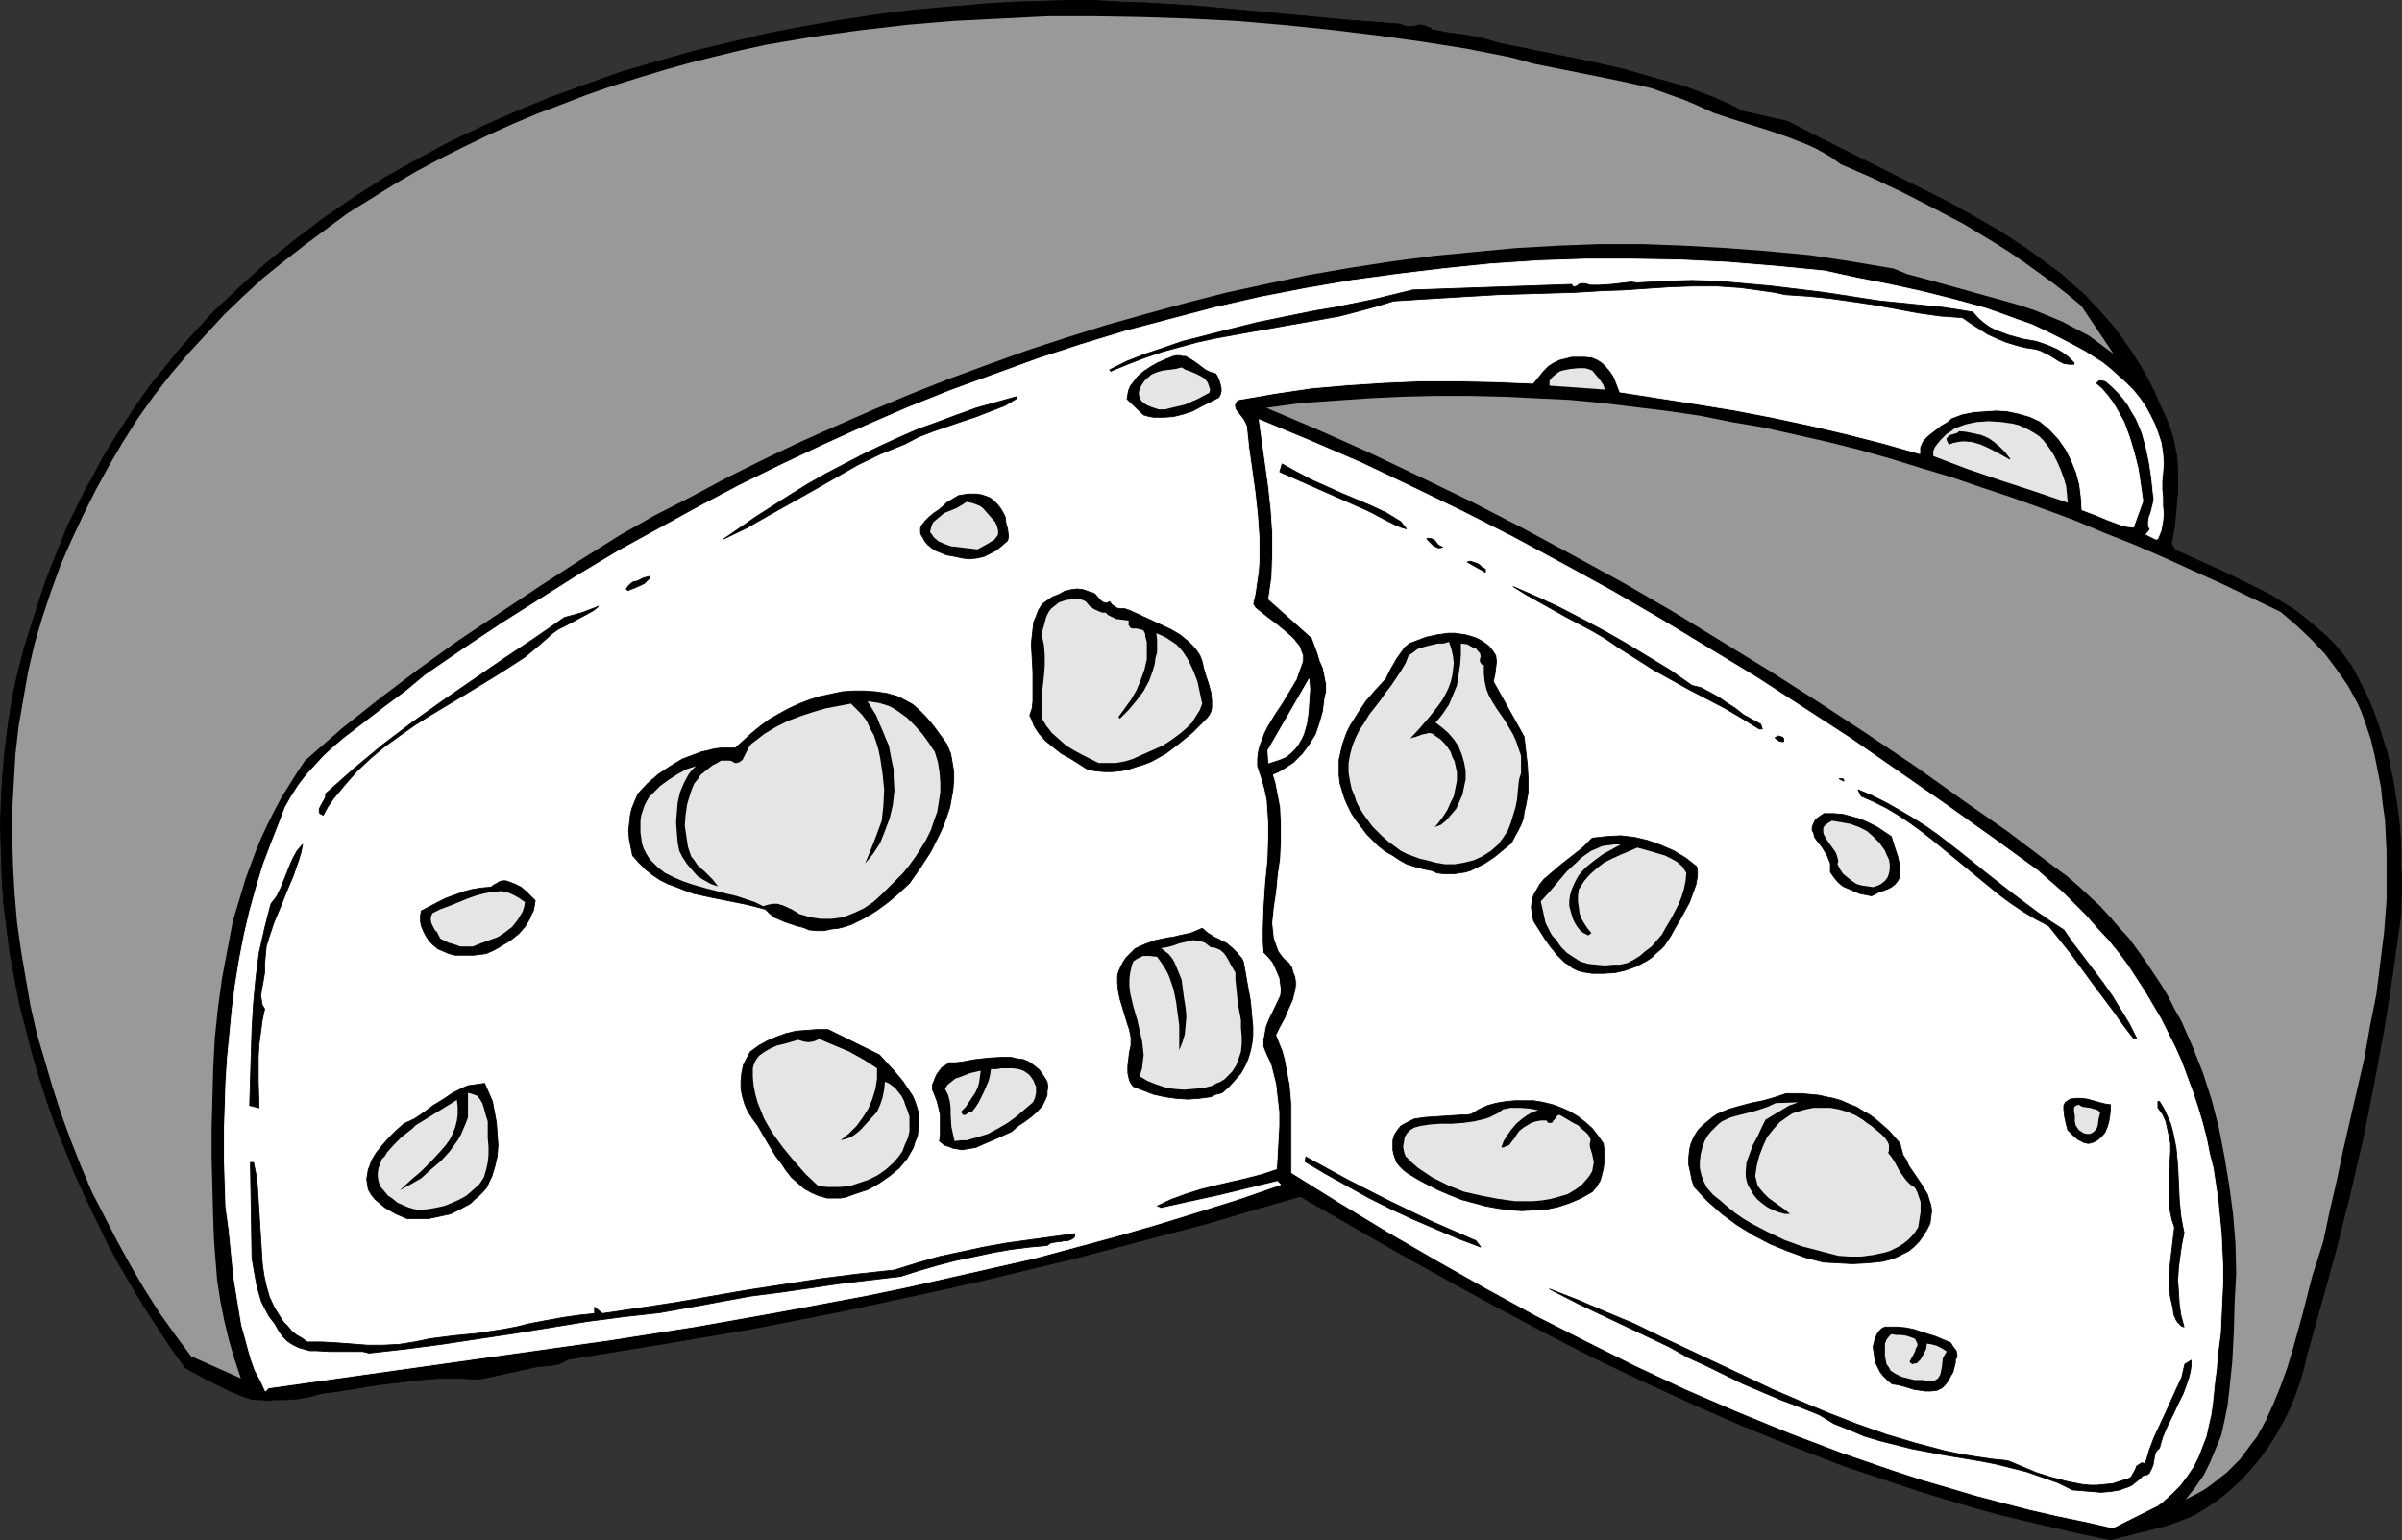
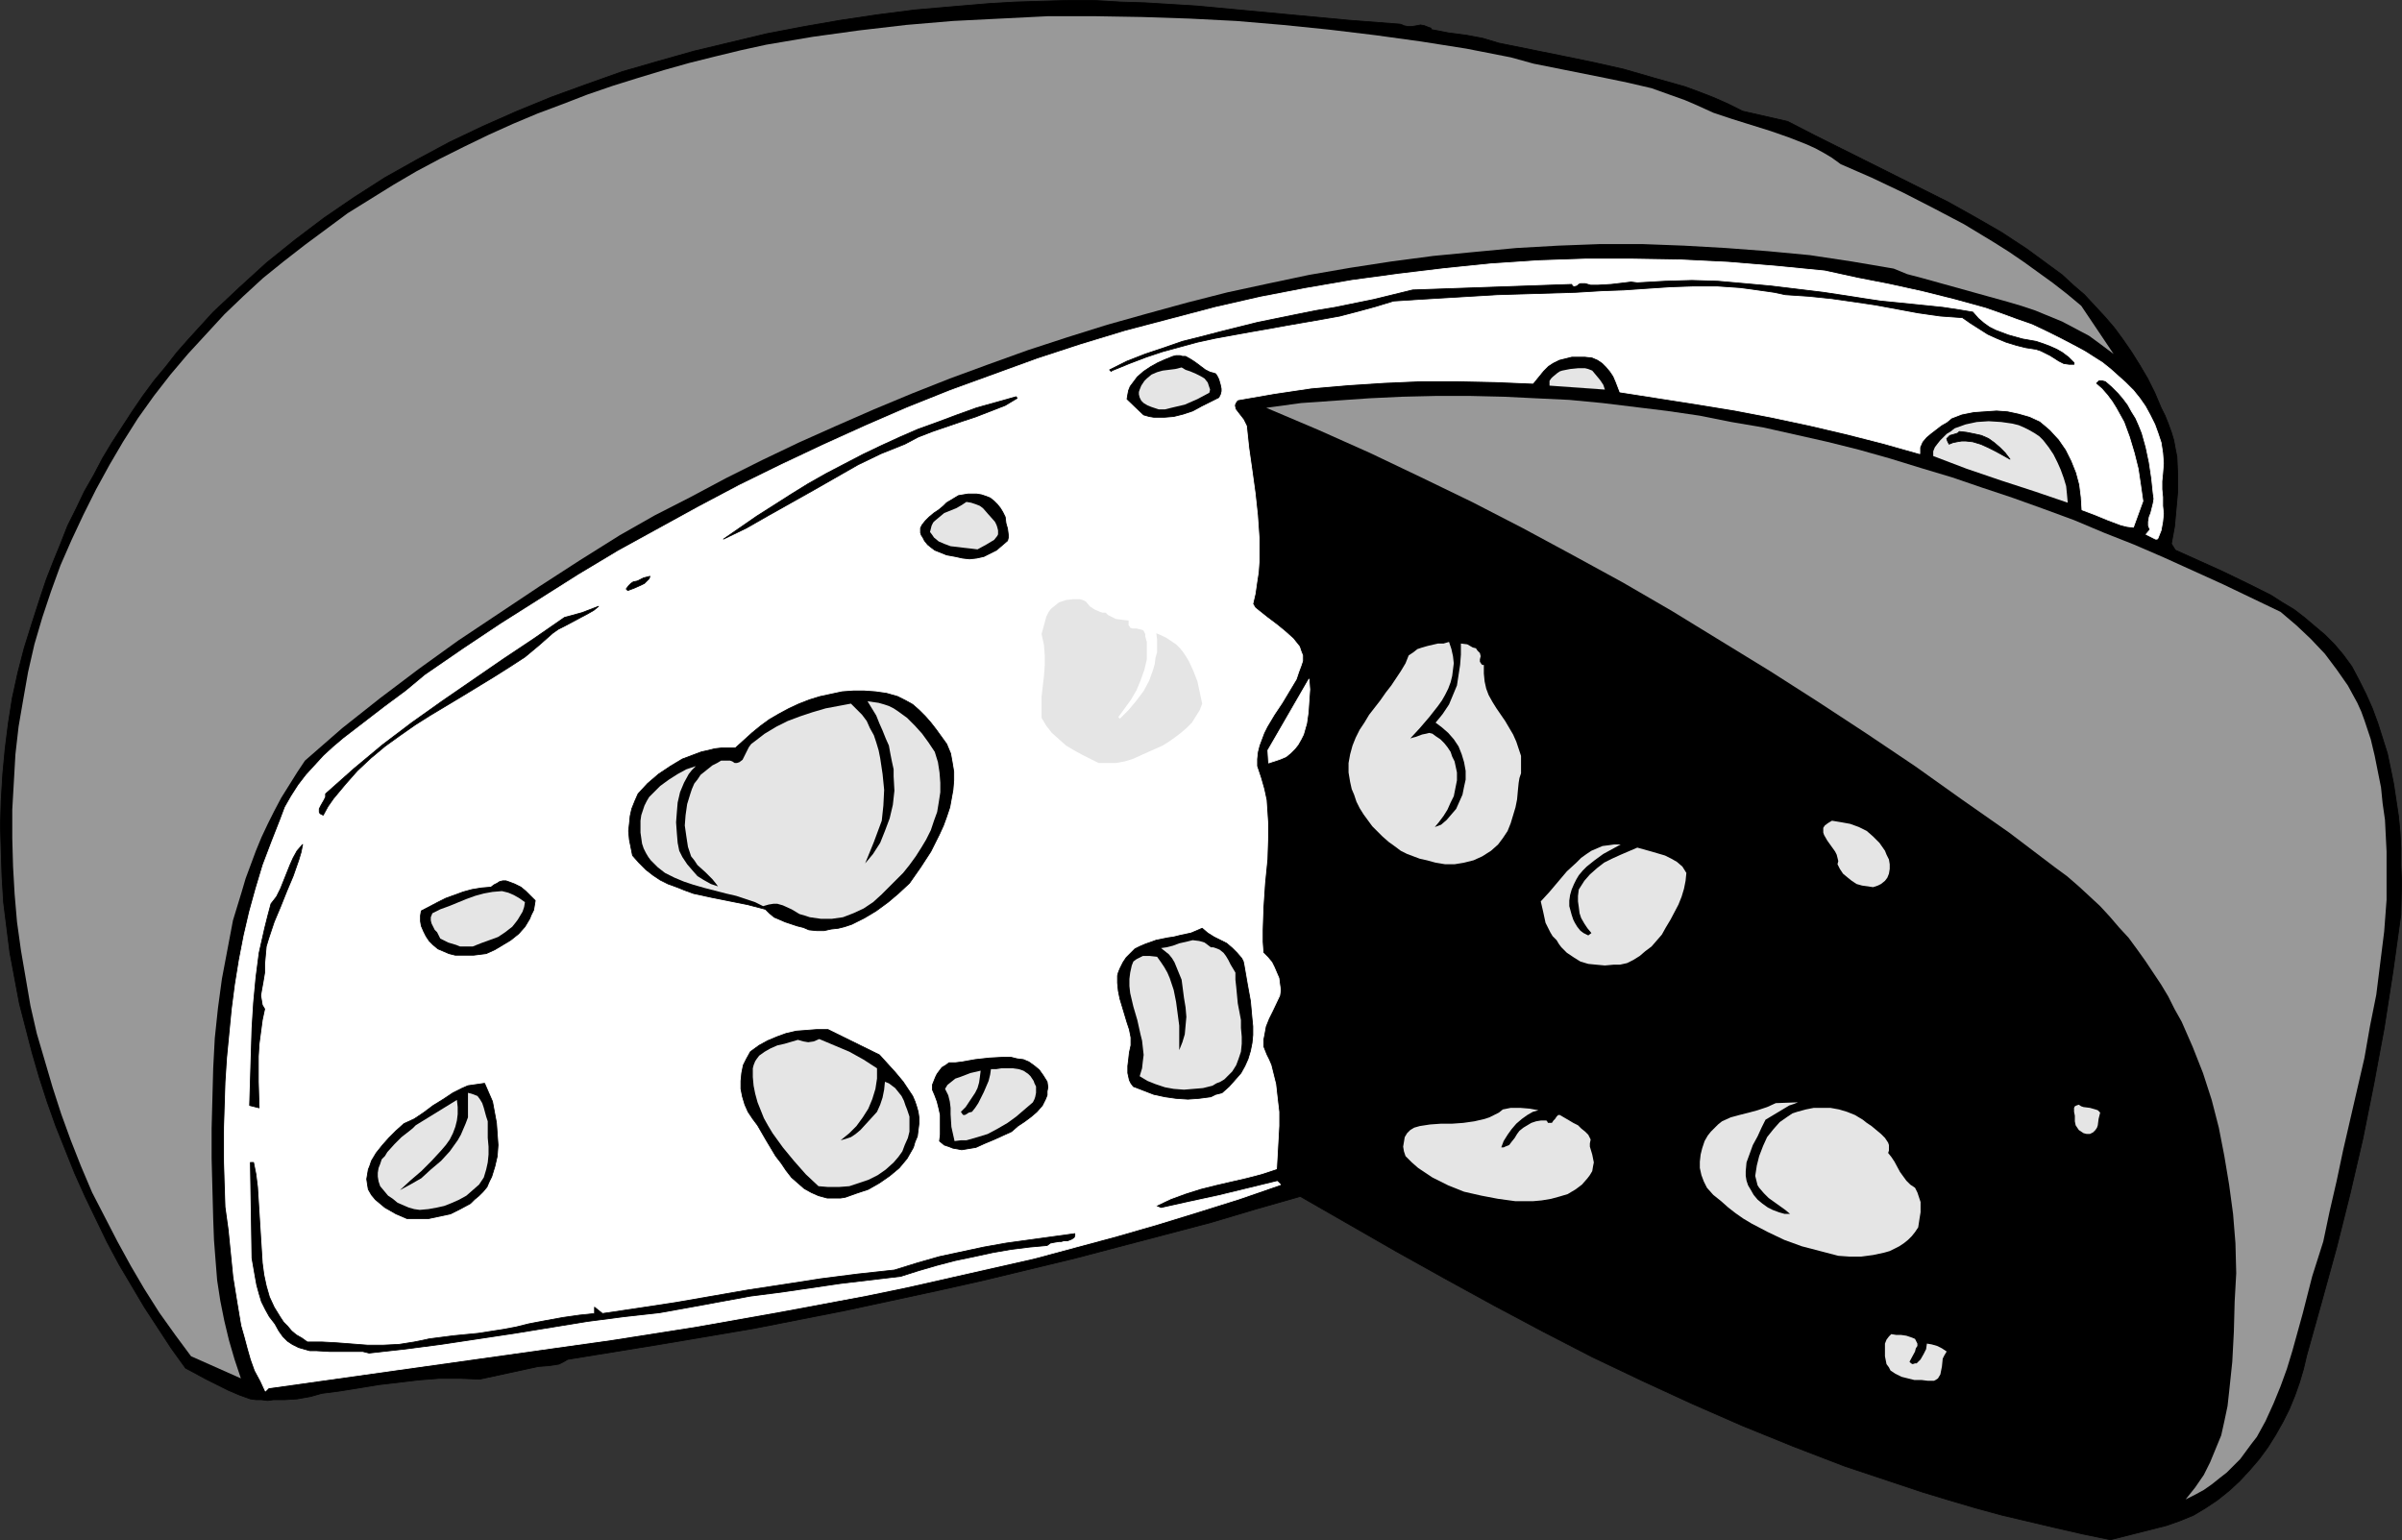
<svg xmlns="http://www.w3.org/2000/svg" xmlns:ns1="http://sodipodi.sourceforge.net/DTD/sodipodi-0.dtd" xmlns:ns2="http://www.inkscape.org/namespaces/inkscape" version="1.0" width="129.809mm" height="83.242mm" id="svg57" ns1:docname="Cheese Wheel 07.wmf">
  <rect width="100%" height="100%" fill="#333333" stroke="none" />
  <ns1:namedview id="namedview57" pagecolor="#ffffff" bordercolor="#000000" borderopacity="0.25" ns2:showpageshadow="2" ns2:pageopacity="0.0" ns2:pagecheckerboard="0" ns2:deskcolor="#d1d1d1" ns2:document-units="mm" />
  <defs id="defs1">
    <pattern id="WMFhbasepattern" patternUnits="userSpaceOnUse" width="6" height="6" x="0" y="0" />
  </defs>
  <path style="fill:#000000;fill-opacity:1;fill-rule:evenodd;stroke:#000000;stroke-width:0.162px;stroke-linecap:round;stroke-linejoin:round;stroke-miterlimit:4;stroke-dasharray:none;stroke-opacity:1" d="m 285.951,4.929 0.485,0.162 0.323,0.162 0.808,0.162 h 0.808 l 0.97,-0.162 0.808,-0.162 0.808,0.162 0.808,0.323 0.485,0.162 0.162,0.323 1.778,0.323 1.616,0.323 3.717,0.485 3.394,0.646 1.616,0.485 1.616,0.485 12.766,2.585 6.302,1.293 6.464,1.454 6.141,1.777 6.302,1.777 3.07,1.131 2.909,1.131 2.909,1.293 2.909,1.454 9.211,2.101 5.333,2.747 5.494,2.747 10.989,5.494 5.494,2.747 5.494,2.747 5.494,3.07 5.333,3.07 5.171,3.393 4.848,3.555 2.424,1.777 2.262,2.101 2.262,1.939 2.101,2.262 2.101,2.262 1.939,2.262 1.778,2.424 1.778,2.585 1.616,2.585 1.616,2.747 1.454,2.909 1.293,3.07 0.808,1.616 0.646,1.616 0.646,1.777 0.485,1.616 0.323,1.777 0.323,1.616 0.162,3.555 v 3.555 l -0.323,3.555 -0.323,3.555 -0.646,3.555 0.808,1.293 4.686,2.101 5.01,2.262 5.01,2.424 4.848,2.424 2.262,1.454 2.424,1.454 2.101,1.616 2.101,1.778 2.101,1.778 1.939,1.939 1.778,2.101 1.778,2.424 1.454,2.747 1.454,2.909 1.293,2.909 1.131,3.07 0.97,3.07 0.97,3.07 0.646,3.07 0.646,3.232 0.485,3.232 0.485,3.232 0.323,3.232 0.162,3.393 v 3.393 l 0.162,3.393 -0.162,6.787 -1.616,11.635 -1.778,11.473 -2.101,11.311 -2.262,11.311 -2.586,11.15 -2.747,10.988 -3.07,11.15 -3.07,10.988 -0.646,2.747 -0.808,2.747 -0.97,2.747 -1.131,2.747 -1.293,2.585 -1.454,2.585 -1.616,2.585 -1.778,2.424 -1.939,2.262 -2.101,2.262 -2.101,1.939 -2.424,1.939 -2.424,1.616 -2.424,1.454 -2.747,1.131 -2.747,0.97 -11.474,2.909 -5.494,-1.131 -5.656,-1.293 -5.494,-1.293 -5.494,-1.293 -5.333,-1.454 -5.494,-1.616 -5.333,-1.616 -5.333,-1.778 -10.666,-3.555 -10.504,-4.04 -10.342,-4.201 -10.342,-4.525 -10.181,-4.686 -10.181,-4.848 -10.019,-5.171 -10.019,-5.332 -10.019,-5.494 -9.858,-5.494 -9.858,-5.656 -9.858,-5.656 -9.05,2.585 -9.211,2.747 -9.211,2.424 -9.211,2.424 -9.211,2.424 -9.373,2.262 -9.373,2.262 -9.373,2.101 -18.746,4.04 -18.907,3.717 -19.069,3.232 -18.907,3.07 -0.808,0.485 -0.97,0.485 -0.97,0.162 -1.131,0.162 -2.101,0.162 -2.262,0.485 -9.696,2.101 -4.04,-0.162 h -4.202 l -4.202,0.323 -4.04,0.485 -4.202,0.485 -3.878,0.646 -4.04,0.646 -3.717,0.485 -1.131,0.323 -1.131,0.323 -2.747,0.485 -2.586,0.162 h -1.131 -1.131 l -1.131,0.162 -1.293,-0.162 h -1.131 l -1.131,-0.162 -2.262,-0.808 -2.262,-0.97 -4.525,-2.262 -2.101,-1.131 -2.101,-1.131 -2.909,-4.04 -2.747,-4.201 -2.747,-4.201 -2.586,-4.363 -2.586,-4.363 -2.424,-4.525 -2.262,-4.686 -2.262,-4.686 -2.101,-4.686 -1.939,-4.848 -1.939,-4.848 -1.778,-5.009 -1.616,-5.009 -1.454,-5.009 -1.293,-5.009 -1.293,-5.009 -0.97,-5.171 -0.97,-5.171 -0.646,-5.171 -0.646,-5.171 -0.323,-5.332 -0.162,-5.171 -0.162,-5.171 0.162,-5.171 0.323,-5.332 0.485,-5.171 0.646,-5.171 0.808,-5.171 1.131,-5.171 1.293,-5.009 1.616,-5.171 1.616,-5.009 1.293,-3.878 1.454,-3.717 1.454,-3.555 1.454,-3.717 1.778,-3.555 1.616,-3.393 1.939,-3.393 1.778,-3.393 1.939,-3.232 2.101,-3.232 2.101,-3.232 2.101,-3.07 2.262,-3.07 2.424,-2.909 2.262,-2.909 2.424,-2.747 5.01,-5.494 5.333,-5.009 5.494,-5.009 5.818,-4.686 5.979,-4.525 6.141,-4.201 6.302,-4.04 6.626,-3.717 6.626,-3.555 6.787,-3.232 6.949,-3.07 7.11,-2.909 7.11,-2.585 7.272,-2.585 7.272,-2.101 7.434,-2.101 7.434,-1.777 7.434,-1.777 7.595,-1.454 7.434,-1.293 7.595,-1.131 7.595,-0.97 7.434,-0.646 7.595,-0.646 5.494,-0.323 5.333,-0.162 5.333,-0.162 h 5.333 l 5.333,0.323 5.171,0.162 10.504,0.646 10.342,0.97 10.342,0.97 10.342,0.97 z" id="path1" />
  <path style="fill:#999999;fill-opacity:1;fill-rule:evenodd;stroke:none" d="m 346.389,21.411 1.778,0.808 1.778,0.808 3.878,1.293 7.757,2.424 3.717,1.293 3.717,1.454 1.778,0.808 1.778,0.97 1.616,0.97 1.778,1.293 6.302,2.747 6.464,3.07 6.302,3.232 6.141,3.232 6.141,3.717 3.07,1.939 3.07,2.101 2.909,2.101 2.909,2.101 2.909,2.262 2.909,2.424 6.626,9.857 -2.586,-1.939 -2.424,-1.777 -2.747,-1.454 -2.747,-1.454 -2.747,-1.131 -2.747,-1.131 -2.909,-0.97 -2.747,-0.808 -5.818,-1.616 -5.818,-1.616 -5.818,-1.616 -3.07,-0.808 -2.747,-1.131 -8.565,-1.454 -8.565,-1.293 -8.565,-0.808 -8.565,-0.646 -8.565,-0.485 -8.565,-0.323 h -8.565 l -8.565,0.323 -8.565,0.485 -8.565,0.808 -8.403,0.808 -8.565,1.131 -8.403,1.293 -8.403,1.454 -8.403,1.777 -8.242,1.777 -8.242,2.101 -8.242,2.262 -8.08,2.262 -8.242,2.585 -7.918,2.585 -8.08,2.909 -7.918,2.909 -7.757,3.07 -7.757,3.232 -7.757,3.393 -7.595,3.393 -7.434,3.555 -7.434,3.717 -7.272,3.878 -7.272,3.717 -7.11,4.04 -8.242,5.171 -8.242,5.332 -8.242,5.494 -8.242,5.494 -8.08,5.817 -7.918,5.979 -7.757,6.14 -7.595,6.625 -1.616,2.424 -1.616,2.585 -1.616,2.585 -1.454,2.747 -1.293,2.585 -1.293,2.747 -1.131,2.747 -2.101,5.656 -0.808,2.747 -1.778,5.817 -1.131,5.979 -1.131,5.979 -0.808,5.979 -0.646,6.14 -0.323,6.14 -0.162,6.14 -0.162,6.14 v 6.14 l 0.323,12.281 0.162,4.363 0.323,4.201 0.323,4.04 0.646,4.201 0.808,4.04 0.97,4.04 1.131,3.878 1.293,3.878 -10.181,-4.525 -3.232,-4.363 -3.232,-4.525 -3.07,-4.848 -2.747,-4.686 -2.747,-5.009 -2.586,-5.009 -2.586,-5.009 -2.262,-5.332 -2.101,-5.332 -1.939,-5.332 -1.778,-5.494 L 9.13,216.612 7.514,211.118 6.222,205.463 5.252,199.807 4.282,194.151 3.474,188.334 2.99,182.678 2.666,177.023 2.505,171.205 v -5.817 l 0.323,-5.656 0.323,-5.656 0.646,-5.656 0.97,-5.656 0.97,-5.494 1.293,-5.656 1.616,-5.494 1.778,-5.332 1.939,-5.332 2.262,-5.171 2.424,-5.171 2.586,-5.171 2.747,-5.009 2.747,-4.686 3.07,-4.848 3.232,-4.525 3.394,-4.363 3.555,-4.201 3.717,-4.04 3.717,-4.04 3.878,-3.717 4.04,-3.717 4.202,-3.393 4.363,-3.393 4.363,-3.232 4.363,-3.232 4.686,-2.909 4.686,-2.909 4.686,-2.747 4.848,-2.585 4.848,-2.424 5.01,-2.424 5.01,-2.262 5.01,-2.101 5.171,-1.939 5.01,-1.939 5.171,-1.777 5.171,-1.616 5.333,-1.616 5.171,-1.454 5.171,-1.293 5.333,-1.293 5.171,-1.131 9.534,-1.616 9.373,-1.293 9.696,-1.131 9.534,-0.808 9.696,-0.485 9.696,-0.485 h 9.696 l 9.534,0.162 9.696,0.323 9.534,0.485 9.534,0.808 9.534,0.97 9.373,1.131 9.373,1.293 9.211,1.454 9.05,1.777 4.686,1.293 4.848,0.97 4.848,0.97 4.848,0.97 4.686,0.97 4.848,1.131 2.262,0.808 2.262,0.808 2.262,0.808 z" id="path2" />
  <path style="fill:#ffffff;fill-opacity:1;fill-rule:evenodd;stroke:#ffffff;stroke-width:0.162px;stroke-linecap:round;stroke-linejoin:round;stroke-miterlimit:4;stroke-dasharray:none;stroke-opacity:1" d="m 424.119,70.858 1.778,0.97 1.778,1.131 1.778,1.131 1.616,1.293 1.616,1.454 1.454,1.293 1.616,1.616 1.293,1.616 1.131,1.616 0.97,1.777 0.97,1.939 0.646,1.777 0.646,1.939 0.323,2.101 0.162,2.101 -0.162,2.101 -0.162,1.616 v 1.616 l 0.162,1.616 v 1.778 l 0.162,1.616 -0.162,1.616 -0.323,1.778 -0.646,1.616 -0.162,0.162 h -0.323 l -0.646,-0.323 -0.646,-0.323 -0.646,-0.323 0.808,-0.97 -0.323,-0.808 v -0.808 l 0.162,-0.97 0.323,-0.808 0.485,-1.939 0.162,-0.97 -0.162,-1.131 -0.323,-3.07 -0.485,-3.232 -0.646,-3.07 -0.808,-2.909 -0.646,-1.616 -0.646,-1.454 -0.808,-1.293 -0.808,-1.454 -0.97,-1.293 -0.97,-1.131 -1.293,-1.293 -1.293,-1.131 -0.646,-0.162 h -0.485 -0.323 l -0.646,0.646 1.293,1.131 1.131,1.293 0.97,1.293 0.808,1.293 0.808,1.454 0.808,1.454 1.131,3.07 0.97,3.232 0.808,3.232 0.485,3.232 0.485,3.393 -1.939,5.332 -1.293,-0.162 -1.293,-0.323 -2.586,-0.97 -2.747,-1.131 -2.586,-0.97 -0.162,-2.585 -0.323,-2.585 -0.646,-2.424 -0.97,-2.424 -1.131,-2.262 -1.454,-2.101 -1.778,-1.939 -1.131,-0.97 -0.97,-0.808 -2.101,-0.97 -2.262,-0.646 -2.262,-0.485 -2.262,-0.162 -2.424,0.162 -2.262,0.162 -2.424,0.485 -2.101,0.808 -0.97,0.808 -1.131,0.646 -2.101,1.616 -0.97,0.808 -0.808,0.97 -0.485,1.131 v 0.646 0.646 l -7.434,-2.101 -7.595,-1.939 -7.595,-1.777 -7.595,-1.616 -7.595,-1.454 -7.918,-1.293 -15.514,-2.424 -0.808,-2.101 -0.485,-1.131 -0.646,-0.97 -0.808,-0.97 -0.808,-0.808 -0.97,-0.646 -1.131,-0.485 -1.454,-0.162 h -1.293 -1.454 l -1.293,0.323 -1.293,0.323 -1.293,0.646 -0.97,0.646 -0.97,0.97 -2.101,2.585 -7.757,-0.323 -7.595,-0.162 h -7.595 l -7.434,0.323 -7.434,0.485 -7.434,0.646 -7.595,1.131 -7.434,1.293 -0.323,0.323 -0.162,0.323 -0.162,0.323 v 0.323 l 0.162,0.646 0.485,0.646 1.131,1.454 0.323,0.646 0.323,0.646 0.485,4.525 0.646,4.525 0.646,4.686 0.485,4.525 0.323,4.686 v 2.262 2.424 l -0.162,2.262 -0.323,2.101 -0.323,2.262 -0.485,2.101 0.485,0.808 0.808,0.646 1.616,1.293 1.939,1.454 1.778,1.454 1.616,1.454 0.646,0.808 0.646,0.808 0.323,0.97 0.323,0.808 v 1.131 l -0.323,0.97 -0.485,1.293 -0.485,1.454 -1.454,2.424 -1.454,2.424 -1.616,2.424 -1.454,2.424 -0.646,1.293 -0.97,2.585 -0.323,1.293 -0.162,1.454 v 1.454 l 0.808,2.424 0.646,2.262 0.485,2.262 0.162,2.424 0.162,2.424 v 2.424 l -0.162,4.848 -0.485,4.848 -0.323,4.848 -0.162,4.686 v 2.424 l 0.162,2.262 0.97,0.97 0.808,0.97 0.485,0.97 0.485,1.131 0.485,1.131 0.162,1.293 0.162,1.131 -0.162,1.131 -1.454,3.07 -0.808,1.616 -0.646,1.616 -0.323,1.778 -0.162,0.808 v 0.808 0.808 l 0.323,0.808 0.323,0.808 0.485,0.97 0.485,1.131 0.323,1.293 0.646,2.585 0.323,2.909 0.323,2.747 v 2.909 l -0.162,2.909 -0.162,2.909 -0.162,2.909 -2.909,0.97 -3.07,0.808 -6.302,1.454 -3.232,0.808 -3.07,0.97 -3.07,1.131 -3.07,1.454 1.131,0.485 5.818,-1.293 5.979,-1.293 5.979,-1.454 5.979,-1.454 0.646,0.646 -8.403,2.909 -8.242,2.585 -8.403,2.585 -8.403,2.424 -8.403,2.262 -8.403,2.262 -8.565,1.939 -8.565,1.939 -8.565,1.939 -8.565,1.778 -17.291,3.232 -17.291,3.07 -17.453,2.747 -70.134,9.857 -0.646,0.646 -0.97,-2.101 -1.131,-2.101 -0.808,-2.262 -0.646,-2.262 -0.646,-2.424 -0.646,-2.262 -0.808,-4.848 -0.808,-5.009 -0.485,-4.848 -0.485,-4.848 -0.646,-4.686 -0.162,-5.009 -0.162,-5.171 v -5.009 l 0.162,-5.009 0.162,-5.171 0.323,-5.009 0.485,-5.009 0.485,-5.009 0.646,-5.009 0.808,-5.009 0.97,-5.009 1.131,-4.848 1.293,-4.686 1.454,-4.848 1.778,-4.686 1.778,-4.525 0.97,-2.585 1.293,-2.262 1.454,-2.262 1.616,-2.101 1.778,-1.939 1.778,-1.939 1.939,-1.778 2.101,-1.777 4.202,-3.232 4.202,-3.232 4.363,-3.232 3.878,-3.232 7.757,-5.332 7.757,-5.171 7.918,-5.009 7.918,-5.009 8.08,-4.848 8.242,-4.525 8.242,-4.525 8.242,-4.363 8.565,-4.201 8.565,-4.04 8.565,-3.878 8.565,-3.717 8.888,-3.555 8.888,-3.232 8.888,-3.232 8.888,-2.909 9.05,-2.747 9.211,-2.424 9.211,-2.424 9.211,-2.101 9.211,-1.777 9.373,-1.616 9.534,-1.293 9.373,-1.131 9.534,-0.97 9.696,-0.646 9.534,-0.323 h 9.696 l 9.696,0.162 9.858,0.485 9.858,0.808 9.858,0.97 6.626,1.454 6.626,1.293 6.626,1.454 6.464,1.616 6.464,1.777 3.232,1.131 3.07,1.131 3.232,1.131 3.07,1.454 2.909,1.454 z" id="path3" />
  <path style="fill:#000000;fill-opacity:1;fill-rule:evenodd;stroke:#000000;stroke-width:0.162px;stroke-linecap:round;stroke-linejoin:round;stroke-miterlimit:4;stroke-dasharray:none;stroke-opacity:1" d="m 321.018,58.092 0.162,0.323 0.323,0.162 0.646,-0.162 0.323,-0.323 0.323,-0.162 h 0.485 0.485 l 1.131,0.323 h 1.454 l 2.747,-0.162 2.747,-0.323 1.293,-0.162 1.293,0.162 5.656,-0.323 5.494,-0.162 5.333,0.162 5.494,0.485 5.333,0.485 5.333,0.646 5.333,0.646 5.333,0.808 3.07,0.485 3.232,0.485 6.464,0.646 6.302,0.646 3.232,0.485 2.909,0.485 1.131,1.293 1.131,0.97 1.131,0.808 1.293,0.646 1.293,0.485 1.293,0.485 2.909,0.808 2.747,0.485 1.454,0.485 1.293,0.485 1.454,0.646 1.131,0.646 1.293,0.97 1.131,1.131 v 0.323 h -0.97 l -1.131,-0.162 -0.97,-0.485 -1.778,-1.131 -0.97,-0.485 -0.97,-0.485 -0.97,-0.323 -2.101,-0.323 -1.939,-0.485 -2.101,-0.646 -1.939,-0.808 -1.778,-0.808 -1.778,-1.131 -1.778,-1.131 -1.616,-1.131 -4.525,-0.323 -4.525,-0.646 -4.363,-0.808 -4.363,-0.808 -4.363,-0.646 -4.525,-0.646 -4.686,-0.485 -2.424,-0.162 -2.424,-0.162 -2.262,-0.485 -2.262,-0.323 -2.262,-0.323 -2.424,-0.323 -4.686,-0.323 h -4.848 l -4.686,0.162 -4.848,0.323 -4.686,0.323 -4.525,0.162 -5.333,0.323 -5.333,0.162 -5.333,0.162 -5.333,0.162 -10.827,0.646 -5.333,0.323 -5.01,0.323 -3.717,1.131 -3.555,0.97 -3.717,0.97 -3.555,0.646 -7.434,1.293 -3.555,0.646 -3.717,0.646 -7.11,1.293 -3.717,0.808 -3.555,0.97 -3.555,0.97 -3.394,1.131 -3.394,1.293 -3.555,1.454 -0.162,0.162 -0.162,-0.162 -0.162,-0.162 3.555,-1.777 3.717,-1.454 3.878,-1.293 3.717,-1.293 3.878,-0.97 3.717,-0.97 7.757,-1.939 7.918,-1.616 4.04,-0.808 3.878,-0.646 7.918,-1.616 7.918,-1.939 z" id="path4" />
  <path style="fill:#000000;fill-opacity:1;fill-rule:evenodd;stroke:#000000;stroke-width:0.162px;stroke-linecap:round;stroke-linejoin:round;stroke-miterlimit:4;stroke-dasharray:none;stroke-opacity:1" d="m 248.298,76.352 0.323,0.485 0.323,0.646 0.323,1.131 0.162,0.808 v 0.485 l -0.162,0.646 -0.323,0.646 -3.555,1.777 -1.778,0.97 -1.939,0.646 -1.939,0.485 -1.939,0.162 h -0.97 -1.131 l -0.97,-0.162 -1.131,-0.323 -3.394,-3.232 0.162,-0.97 0.162,-0.808 0.323,-0.808 0.485,-0.646 0.97,-1.293 1.293,-1.131 1.454,-0.97 1.454,-0.808 1.454,-0.646 1.616,-0.646 0.646,-0.162 h 0.808 l 0.485,0.162 h 0.646 l 1.131,0.646 0.97,0.646 1.939,1.454 0.97,0.485 0.646,0.162 z" id="path5" />
  <path style="fill:#e5e5e5;fill-opacity:1;fill-rule:evenodd;stroke:none" d="m 241.349,75.059 0.808,0.485 0.97,0.323 1.131,0.485 0.97,0.485 0.808,0.485 0.646,0.808 0.162,0.485 0.162,0.485 0.162,0.485 -0.162,0.646 -2.424,1.293 -2.586,1.131 -2.747,0.646 -1.293,0.323 h -1.293 l -1.454,-0.485 -0.808,-0.323 -0.808,-0.485 -0.485,-0.485 -0.323,-0.646 -0.162,-0.646 v -0.485 l 0.162,-0.485 0.323,-0.808 0.323,-0.485 0.323,-0.485 0.485,-0.485 0.97,-0.808 1.131,-0.485 1.131,-0.323 1.293,-0.162 1.293,-0.162 z" id="path6" />
  <path style="fill:#e5e5e5;fill-opacity:1;fill-rule:evenodd;stroke:none" d="m 327.805,79.583 -11.312,-0.808 v -0.485 -0.485 l 0.323,-0.485 0.323,-0.323 0.97,-0.808 0.485,-0.323 0.485,-0.162 1.616,-0.323 1.616,-0.162 h 1.454 l 0.646,0.162 0.808,0.323 0.808,0.97 0.808,0.97 0.646,0.97 z" id="path7" />
  <path style="fill:#000000;fill-opacity:1;fill-rule:evenodd;stroke:#000000;stroke-width:0.162px;stroke-linecap:round;stroke-linejoin:round;stroke-miterlimit:4;stroke-dasharray:none;stroke-opacity:1" d="m 207.737,81.361 -2.424,1.454 -2.909,1.131 -2.909,1.131 -2.909,0.97 -6.141,2.101 -2.909,1.131 -2.747,1.454 -2.424,0.97 -2.424,0.97 -4.686,2.262 -4.525,2.585 -4.525,2.585 -9.211,5.171 -4.525,2.585 -4.686,2.262 6.787,-4.686 7.11,-4.525 3.394,-2.101 3.717,-2.101 3.717,-1.939 3.717,-1.939 3.717,-1.777 3.878,-1.777 3.717,-1.616 4.04,-1.454 3.878,-1.454 4.04,-1.454 4.04,-1.131 4.04,-1.131 z" id="path8" />
  <path style="fill:#999999;fill-opacity:1;fill-rule:evenodd;stroke:none" d="m 465.811,124.99 3.232,2.747 2.909,2.747 2.909,3.07 2.424,3.232 1.131,1.616 1.131,1.616 0.97,1.778 0.97,1.778 0.808,1.777 0.646,1.778 0.646,1.939 0.646,1.939 0.808,3.393 0.646,3.232 0.646,3.232 0.323,3.232 0.485,3.393 0.162,3.232 0.162,3.232 v 3.232 6.625 l -0.485,6.464 -0.808,6.464 -0.808,6.464 -1.293,6.464 -1.131,6.464 -2.909,12.604 -1.454,6.302 -1.293,6.14 -1.454,6.302 -1.293,6.14 -1.131,3.555 -1.131,3.555 -1.939,7.595 -2.101,7.595 -1.131,3.717 -1.293,3.555 -1.454,3.555 -1.616,3.555 -1.778,3.232 -1.131,1.454 -2.262,3.07 -1.293,1.293 -1.454,1.454 -1.454,1.131 -1.616,1.293 -1.616,1.131 -1.778,0.97 -1.939,0.97 1.939,-2.424 1.778,-2.585 1.293,-2.585 1.131,-2.747 1.131,-2.747 0.646,-2.909 0.646,-3.07 0.323,-2.909 0.323,-3.07 0.323,-3.07 0.323,-6.14 0.162,-6.14 0.323,-5.817 -0.162,-6.14 -0.485,-5.979 -0.808,-5.979 -0.97,-5.817 -1.131,-5.817 -1.454,-5.656 -1.778,-5.494 -2.101,-5.332 -1.131,-2.585 -1.131,-2.585 -1.454,-2.585 -1.293,-2.585 -1.454,-2.424 -1.616,-2.424 -1.616,-2.424 -1.616,-2.262 -1.778,-2.424 -1.939,-2.101 -1.939,-2.262 -1.939,-2.101 -2.262,-2.101 -2.101,-1.939 -2.424,-2.101 -2.424,-1.777 -9.373,-7.11 -9.696,-6.787 -9.534,-6.787 -9.858,-6.625 -9.858,-6.464 -9.858,-6.302 -10.019,-6.14 -10.019,-6.14 -10.019,-5.817 -10.342,-5.656 -10.181,-5.494 -10.342,-5.332 -10.342,-5.009 -10.504,-5.009 -10.504,-4.686 -10.666,-4.525 7.11,-0.97 6.949,-0.485 6.949,-0.485 6.787,-0.323 6.949,-0.162 h 6.787 l 6.949,0.162 6.626,0.323 6.787,0.323 6.787,0.646 6.626,0.808 6.626,0.808 6.626,0.97 6.464,1.293 6.626,1.131 6.464,1.454 6.464,1.454 6.464,1.616 6.302,1.777 6.302,1.939 6.464,1.939 6.141,2.101 6.302,2.101 6.302,2.262 6.141,2.262 6.141,2.585 6.141,2.424 5.979,2.585 12.12,5.494 z" id="path9" />
-   <path style="fill:#ffffff;fill-opacity:1;fill-rule:evenodd;stroke:#ffffff;stroke-width:0.162px;stroke-linecap:round;stroke-linejoin:round;stroke-miterlimit:4;stroke-dasharray:none;stroke-opacity:1" d="m 416.2,177.831 2.586,2.262 2.586,2.262 2.424,2.424 2.262,2.262 2.262,2.585 2.262,2.424 2.101,2.585 1.939,2.585 1.778,2.747 1.778,2.747 1.616,2.747 1.616,2.747 1.454,2.909 1.454,2.909 1.293,2.909 1.131,3.07 1.131,3.07 0.97,2.909 0.97,3.232 0.808,3.07 0.646,3.232 0.808,3.232 0.485,3.232 0.485,3.232 0.323,3.393 0.323,3.232 0.162,3.393 0.162,3.393 v 3.393 l -0.162,3.393 -0.162,3.393 -0.162,3.555 -0.323,2.424 -0.323,2.424 -0.162,2.424 -0.323,2.424 -0.485,4.686 -0.323,2.262 -0.485,2.101 -0.485,2.262 -0.808,2.101 -0.808,2.101 -0.97,1.939 -1.293,1.939 -1.454,1.939 -1.616,1.616 -1.939,1.777 -1.131,0.808 -1.293,0.646 -2.586,1.293 -1.293,0.646 -1.293,0.646 -2.586,1.293 -5.656,-1.293 -5.494,-1.131 -5.656,-1.293 -5.656,-1.454 -5.494,-1.454 -5.494,-1.616 -5.494,-1.616 -5.494,-1.777 -10.827,-3.717 -10.666,-4.04 -10.666,-4.363 -10.504,-4.525 -10.342,-4.848 -10.342,-5.171 -10.181,-5.171 -10.019,-5.494 -10.019,-5.656 -10.019,-5.817 -9.858,-5.979 -9.858,-6.14 v -10.665 -3.555 l -0.323,-3.717 -0.646,-3.393 -0.323,-1.778 -0.485,-1.778 -0.646,-1.616 -0.646,-1.616 0.808,-1.616 0.97,-1.778 0.808,-1.939 0.808,-1.778 0.485,-1.939 0.162,-0.97 v -0.97 l -0.162,-0.97 -0.323,-0.808 -0.323,-1.131 -0.646,-0.97 -0.646,-0.485 -0.485,-0.485 -0.97,-1.293 -0.485,-1.293 -0.485,-1.454 -0.162,-1.454 -0.162,-1.616 0.162,-1.454 0.162,-1.616 0.485,-3.232 0.323,-3.393 0.485,-3.393 0.162,-3.555 v -3.393 l -0.162,-3.555 -0.646,-3.393 -0.323,-1.616 -0.485,-1.616 1.131,-0.485 1.131,-0.646 0.97,-0.646 0.97,-0.646 1.778,-1.778 1.454,-1.939 1.293,-2.101 0.808,-2.424 0.646,-2.262 0.323,-2.585 0.323,-1.454 v -1.616 l -0.323,-1.616 -0.323,-1.616 -0.646,-1.454 -0.485,-1.616 -1.131,-3.07 -8.888,-7.918 0.323,-2.262 0.323,-2.262 0.162,-4.525 v -4.525 l -0.323,-4.686 -0.485,-4.525 -0.646,-4.686 -1.293,-9.211 10.504,4.363 10.504,4.525 10.181,4.848 10.342,5.009 10.181,5.171 10.181,5.494 10.019,5.494 10.019,5.817 9.858,5.979 9.858,5.979 9.696,6.302 9.696,6.302 9.534,6.625 9.534,6.625 9.534,6.787 z" id="path10" />
  <path style="fill:#e5e5e5;fill-opacity:1;fill-rule:evenodd;stroke:none" d="m 417.332,89.925 1.131,1.454 0.97,1.454 0.808,1.616 0.646,1.454 0.646,1.777 0.485,1.616 0.162,1.616 0.162,1.778 -6.626,-2.262 -6.949,-2.262 -7.11,-2.424 -6.787,-2.585 v -0.97 l 0.323,-0.808 0.485,-0.646 0.646,-0.808 1.293,-1.293 0.808,-0.485 0.808,-0.646 2.262,-0.808 2.262,-0.485 2.424,-0.162 2.586,0.162 1.131,0.162 1.131,0.162 1.293,0.323 1.131,0.485 0.97,0.485 1.131,0.646 0.97,0.646 z" id="path11" />
  <path style="fill:#000000;fill-opacity:1;fill-rule:evenodd;stroke:#000000;stroke-width:0.162px;stroke-linecap:round;stroke-linejoin:round;stroke-miterlimit:4;stroke-dasharray:none;stroke-opacity:1" d="m 410.544,93.803 -2.909,-1.616 -1.616,-0.808 -1.454,-0.646 -1.616,-0.485 -1.454,-0.162 h -0.808 l -0.97,0.162 -0.808,0.162 -0.808,0.323 -0.162,-0.323 -0.162,-0.323 -0.162,-0.485 0.323,-0.323 0.323,-0.323 1.131,-0.323 0.485,-0.162 0.323,-0.323 1.454,0.162 1.616,0.323 1.454,0.323 1.454,0.646 1.131,0.808 1.131,0.97 1.131,1.131 z" id="path12" />
  <path style="fill:#000000;fill-opacity:1;fill-rule:evenodd;stroke:#000000;stroke-width:0.162px;stroke-linecap:round;stroke-linejoin:round;stroke-miterlimit:4;stroke-dasharray:none;stroke-opacity:1" d="m 286.112,106.569 1.131,1.454 -1.131,-0.323 -1.131,-0.485 -2.262,-1.131 -2.424,-1.293 -1.293,-0.646 -1.131,-0.485 -16.483,-7.272 0.485,-1.616 2.909,1.616 3.07,1.616 6.141,2.747 6.141,2.585 3.07,1.454 z" id="path13" />
  <path style="fill:#000000;fill-opacity:1;fill-rule:evenodd;stroke:#000000;stroke-width:0.162px;stroke-linecap:round;stroke-linejoin:round;stroke-miterlimit:4;stroke-dasharray:none;stroke-opacity:1" d="m 205.313,105.6 0.162,1.293 0.323,1.131 0.162,1.293 v 0.485 l -0.162,0.646 -1.131,0.97 -1.131,0.97 -1.293,0.646 -1.293,0.646 -1.454,0.323 -1.454,0.162 -1.454,-0.162 -1.454,-0.323 -1.778,-0.323 -1.616,-0.646 -0.808,-0.323 -0.646,-0.485 -0.808,-0.646 -0.646,-0.808 -0.323,-0.646 -0.323,-0.485 -0.162,-0.485 v -0.485 -0.485 l 0.323,-0.646 0.646,-0.808 0.808,-0.808 0.97,-0.808 0.97,-0.646 0.97,-0.808 0.646,-0.646 1.616,-0.97 0.808,-0.485 0.97,-0.162 0.97,-0.162 h 0.97 0.808 l 0.97,0.162 0.97,0.323 0.808,0.323 0.808,0.646 0.646,0.646 0.646,0.808 0.485,0.808 z" id="path14" />
  <path style="fill:#e5e5e5;fill-opacity:1;fill-rule:evenodd;stroke:none" d="m 203.212,106.569 0.323,0.646 0.162,0.485 0.162,0.646 v 0.323 0.485 l -0.162,0.323 -0.646,0.808 -0.808,0.485 -0.808,0.485 -1.778,0.97 -1.293,-0.162 -1.454,-0.162 -1.293,-0.162 -1.454,-0.162 -1.293,-0.485 -1.131,-0.485 -0.97,-0.808 -0.323,-0.485 -0.485,-0.646 0.162,-0.646 0.162,-0.646 0.323,-0.646 0.323,-0.323 0.97,-0.808 0.97,-0.808 2.424,-0.97 1.131,-0.646 0.97,-0.646 0.97,0.162 0.97,0.323 0.808,0.323 0.646,0.485 1.131,1.293 z" id="path15" />
  <path style="fill:#000000;fill-opacity:1;fill-rule:evenodd;stroke:#000000;stroke-width:0.162px;stroke-linecap:round;stroke-linejoin:round;stroke-miterlimit:4;stroke-dasharray:none;stroke-opacity:1" d="m 294.677,111.74 -0.485,0.162 h -0.485 l -0.97,-0.485 -0.808,-0.808 -0.323,-0.323 -0.162,-0.323 h 0.646 l 0.485,0.162 0.323,0.162 0.323,0.323 0.485,0.646 0.485,0.323 z" id="path16" />
  <path style="fill:#000000;fill-opacity:1;fill-rule:evenodd;stroke:#000000;stroke-width:0.162px;stroke-linecap:round;stroke-linejoin:round;stroke-miterlimit:4;stroke-dasharray:none;stroke-opacity:1" d="m 132.754,117.719 -0.162,0.485 -0.485,0.485 -0.485,0.485 -0.646,0.323 -1.454,0.646 -1.293,0.485 -0.323,-0.323 0.485,-0.646 0.485,-0.485 0.485,-0.323 0.808,-0.162 1.293,-0.646 z" id="path17" />
  <path style="fill:#000000;fill-opacity:1;fill-rule:evenodd;stroke:#000000;stroke-width:0.162px;stroke-linecap:round;stroke-linejoin:round;stroke-miterlimit:4;stroke-dasharray:none;stroke-opacity:1" d="m 303.404,116.264 v 0.646 l -3.717,-2.101 0.646,-0.162 0.485,0.162 0.485,0.162 0.485,0.162 0.485,0.323 0.323,0.323 0.485,0.323 z" id="path18" />
  <path style="fill:#000000;fill-opacity:1;fill-rule:evenodd;stroke:#000000;stroke-width:0.162px;stroke-linecap:round;stroke-linejoin:round;stroke-miterlimit:4;stroke-dasharray:none;stroke-opacity:1" d="m 122.25,123.859 -0.97,0.808 -1.131,0.646 -2.424,1.293 -2.424,1.293 -1.293,0.646 -1.131,0.808 -2.747,2.424 -2.909,2.424 -3.232,2.101 -3.07,1.939 -6.626,4.04 -6.464,3.878 -3.07,1.939 -3.232,2.262 -2.909,2.101 -2.909,2.424 -2.747,2.585 -2.424,2.747 -2.424,2.909 -1.131,1.616 -0.97,1.778 -0.323,-0.162 -0.323,-0.162 -0.162,-0.323 v -0.162 -0.485 l 0.323,-0.646 0.646,-1.131 0.323,-0.646 v -0.646 l 2.909,-2.585 2.909,-2.585 2.909,-2.424 2.909,-2.424 5.979,-4.525 6.141,-4.363 12.443,-8.564 6.302,-4.201 6.302,-4.363 1.778,-0.485 1.778,-0.485 z" id="path19" />
-   <path style="fill:#000000;fill-opacity:1;fill-rule:evenodd;stroke:#000000;stroke-width:0.162px;stroke-linecap:round;stroke-linejoin:round;stroke-miterlimit:4;stroke-dasharray:none;stroke-opacity:1" d="m 226.644,122.89 0.485,0.646 0.485,0.323 0.485,0.323 0.485,0.162 h 1.131 l 0.97,0.323 2.101,0.97 2.101,0.97 2.101,0.97 2.101,0.97 1.939,1.131 0.97,0.808 0.808,0.646 0.808,0.808 0.808,0.97 0.646,0.97 0.485,1.293 0.323,1.454 0.485,1.616 0.485,1.454 0.485,1.778 0.162,1.616 v 0.646 0.808 l -0.162,0.808 -0.323,0.646 -0.485,0.646 -0.646,0.646 -2.424,2.424 -2.586,2.101 -2.747,2.101 -1.454,0.808 -1.454,0.808 -1.616,0.646 -1.616,0.485 -1.454,0.485 -1.616,0.323 -1.778,0.162 h -1.616 l -1.778,-0.162 -1.616,-0.323 -1.778,-1.131 -1.778,-1.131 -1.778,-0.97 -1.616,-1.293 -1.616,-1.293 -1.293,-1.454 -0.646,-0.97 -0.485,-0.808 -0.323,-0.97 -0.485,-0.97 0.485,-1.454 0.162,-1.454 v -1.454 -1.454 -3.07 l -0.162,-2.909 -0.162,-2.909 0.162,-1.454 0.162,-1.454 0.162,-1.454 0.485,-1.131 0.485,-1.293 0.808,-1.293 2.101,-1.454 1.293,-0.485 1.131,-0.646 1.293,-0.323 1.293,-0.162 1.293,0.162 1.293,0.485 0.646,0.162 0.485,0.323 0.808,0.97 0.323,0.323 0.485,0.323 0.646,0.162 z" id="path20" />
  <path style="fill:#e5e5e5;fill-opacity:1;fill-rule:evenodd;stroke:none" d="m 225.836,125.152 0.485,0.485 0.646,0.323 0.97,0.485 1.293,0.162 1.293,0.162 v 0.485 0.485 l 0.162,0.162 0.162,0.323 0.485,0.162 h 0.808 l 0.646,0.162 0.646,0.162 0.162,0.162 0.162,0.323 0.162,0.323 v 0.485 l 0.323,1.131 v 1.293 1.131 1.131 l -0.485,2.101 -0.808,2.262 -0.808,1.939 -1.131,1.939 -1.293,1.778 -1.293,1.778 0.323,0.323 1.778,-1.778 1.616,-1.939 1.454,-1.939 1.131,-2.101 0.808,-2.262 0.323,-1.131 0.162,-1.293 0.323,-1.131 v -1.293 -1.293 l -0.162,-1.293 1.131,0.485 0.97,0.485 0.97,0.646 0.97,0.646 0.808,0.808 0.646,0.808 0.646,0.97 0.485,0.808 0.97,2.101 0.808,2.101 0.485,2.262 0.485,2.262 -0.485,1.293 -0.808,1.293 -0.808,1.293 -1.131,1.131 -1.131,0.97 -1.293,0.97 -1.131,0.808 -1.293,0.808 -2.909,1.293 -3.232,1.454 -1.616,0.485 -1.778,0.323 h -1.778 -1.778 l -1.616,-0.808 -1.616,-0.808 -1.778,-0.97 -1.616,-0.97 -1.454,-1.293 -1.454,-1.293 -1.131,-1.454 -0.97,-1.616 v -2.101 -2.262 l 0.485,-4.201 0.162,-2.101 v -2.101 l -0.162,-2.101 -0.485,-2.262 0.485,-1.778 0.485,-1.778 0.485,-0.97 0.485,-0.646 0.808,-0.646 0.808,-0.646 1.454,-0.485 1.454,-0.162 h 1.293 l 0.646,0.162 0.646,0.323 0.808,0.97 0.97,0.646 1.131,0.485 0.485,0.162 z" id="path21" />
  <path style="fill:#000000;fill-opacity:1;fill-rule:evenodd;stroke:#000000;stroke-width:0.162px;stroke-linecap:round;stroke-linejoin:round;stroke-miterlimit:4;stroke-dasharray:none;stroke-opacity:1" d="m 345.581,140.018 1.939,0.485 1.778,0.97 1.778,0.97 1.616,1.131 1.778,1.131 1.616,1.293 1.778,0.97 1.778,0.97 0.323,0.97 h -0.646 l -3.394,-2.101 -3.555,-2.101 -7.434,-3.878 -7.272,-4.04 -3.555,-2.262 -3.555,-2.262 -2.586,-1.778 -2.747,-1.616 -5.494,-2.909 -5.494,-3.07 -2.586,-1.454 -2.586,-1.616 4.848,2.101 4.525,2.101 4.686,2.424 4.525,2.424 4.525,2.585 4.525,2.747 4.525,2.747 z" id="path22" />
  <path style="fill:#000000;fill-opacity:1;fill-rule:evenodd;stroke:#000000;stroke-width:0.162px;stroke-linecap:round;stroke-linejoin:round;stroke-miterlimit:4;stroke-dasharray:none;stroke-opacity:1" d="m 305.504,133.878 0.162,1.293 -0.162,1.293 -0.162,1.293 -0.323,1.454 6.302,11.311 0.323,2.909 0.323,2.747 0.162,2.909 v 2.747 l -0.485,2.747 -0.323,1.293 -0.162,1.293 -0.485,1.293 -0.646,1.293 -0.646,1.131 -0.646,1.293 -1.778,1.454 -1.778,1.454 -1.939,1.293 -1.939,0.97 -0.97,0.485 -1.131,0.323 -1.131,0.162 -0.97,0.162 h -1.131 -1.131 l -1.293,-0.162 -1.131,-0.485 -1.616,-0.323 -1.778,-0.485 -1.616,-0.485 -1.454,-0.808 -1.454,-0.97 -1.454,-0.808 -1.454,-1.131 -1.131,-1.131 -1.293,-1.293 -0.97,-1.293 -1.131,-1.454 -0.97,-1.454 -0.808,-1.616 -0.646,-1.454 -0.485,-1.616 -0.485,-1.616 -0.162,-1.616 v -1.616 -1.454 l 0.323,-1.454 0.323,-1.454 0.485,-1.454 0.485,-1.293 0.646,-1.293 1.616,-2.585 1.616,-2.424 1.939,-2.262 2.101,-2.262 0.485,-0.97 0.485,-0.97 1.293,-2.262 0.808,-1.131 0.808,-1.131 0.97,-0.808 1.293,-0.485 2.101,-0.808 2.262,-0.485 2.262,-0.323 h 1.293 l 1.131,0.162 1.131,0.162 1.131,0.323 0.97,0.323 0.97,0.485 0.97,0.646 0.808,0.646 0.646,0.808 z" id="path23" />
  <path style="fill:#e5e5e5;fill-opacity:1;fill-rule:evenodd;stroke:none" d="m 295.97,131.131 0.485,1.454 0.323,1.454 0.162,1.454 -0.162,1.293 -0.162,1.293 -0.323,1.293 -0.485,1.293 -0.646,1.293 -0.646,1.131 -0.808,1.131 -1.778,2.262 -1.939,2.262 -1.939,2.101 0.485,-0.162 0.646,-0.162 1.293,-0.485 0.808,-0.162 0.646,-0.162 0.646,0.162 0.646,0.485 0.97,0.646 0.808,0.808 0.646,0.808 0.646,0.97 0.323,0.97 0.485,0.97 0.485,2.262 v 1.616 l -0.323,1.616 -0.323,1.616 -0.646,1.293 -0.646,1.454 -0.808,1.293 -0.97,1.293 -0.808,0.97 1.293,-0.485 1.131,-0.97 0.97,-1.131 0.97,-1.131 0.646,-1.454 0.646,-1.454 0.323,-1.616 0.323,-1.454 v -1.778 l -0.323,-1.777 -0.485,-1.616 -0.646,-1.616 -0.97,-1.454 -1.131,-1.293 -1.293,-1.131 -1.293,-0.97 0.808,-0.97 0.646,-0.808 1.293,-1.939 0.808,-1.939 0.808,-1.939 0.323,-2.101 0.323,-2.101 0.162,-2.101 v -2.262 l 1.293,0.162 1.131,0.646 0.646,0.162 0.323,0.485 0.485,0.485 0.162,0.646 -0.162,0.646 v 0.485 l 0.323,0.485 0.162,0.162 h 0.323 v 1.778 l 0.162,1.616 0.323,1.454 0.485,1.293 0.808,1.454 0.808,1.293 1.778,2.585 1.616,2.747 0.646,1.454 0.485,1.454 0.485,1.454 v 1.778 1.778 l -0.323,0.97 -0.162,0.97 -0.162,1.616 -0.162,1.778 -0.323,1.616 -0.485,1.616 -0.485,1.616 -0.646,1.616 -0.97,1.454 -0.97,1.293 -1.454,1.293 -1.778,1.131 -1.778,0.808 -1.939,0.485 -1.939,0.323 h -1.939 l -1.939,-0.323 -1.778,-0.485 -1.454,-0.323 -1.293,-0.485 -1.293,-0.485 -1.293,-0.646 -1.293,-0.97 -1.131,-0.808 -1.293,-1.131 -0.97,-0.97 -1.131,-1.131 -1.778,-2.424 -0.808,-1.293 -0.646,-1.293 -0.485,-1.454 -0.485,-1.131 -0.323,-1.454 -0.323,-1.939 v -1.939 l 0.323,-1.778 0.485,-1.778 0.646,-1.616 0.808,-1.616 0.97,-1.454 0.97,-1.616 2.262,-2.909 1.131,-1.616 1.131,-1.454 1.939,-2.909 0.97,-1.616 0.646,-1.616 0.97,-0.646 0.808,-0.646 0.97,-0.323 1.131,-0.323 2.101,-0.485 h 1.131 z" id="path24" />
  <path style="fill:#000000;fill-opacity:1;fill-rule:evenodd;stroke:#000000;stroke-width:0.162px;stroke-linecap:round;stroke-linejoin:round;stroke-miterlimit:4;stroke-dasharray:none;stroke-opacity:1" d="m 193.354,151.976 0.808,1.939 0.323,1.778 0.323,1.939 v 1.778 l -0.162,1.939 -0.323,1.778 -0.323,1.777 -0.646,1.939 -0.646,1.778 -0.808,1.778 -1.778,3.555 -2.101,3.232 -2.262,3.232 -2.262,2.101 -2.101,1.777 -2.424,1.778 -2.424,1.454 -1.293,0.646 -1.293,0.646 -1.454,0.485 -1.293,0.323 -1.454,0.162 -1.454,0.323 h -1.454 l -1.616,-0.162 -1.131,-0.485 -1.293,-0.323 -2.424,-0.808 -1.131,-0.485 -1.131,-0.485 -0.97,-0.808 -0.808,-0.808 -3.717,-0.97 -7.272,-1.454 -3.717,-0.808 -1.778,-0.646 -1.616,-0.646 -1.778,-0.646 -1.616,-0.808 -1.454,-0.97 -1.454,-1.131 -1.454,-1.454 -1.293,-1.454 -0.323,-1.616 -0.323,-1.616 -0.162,-1.778 0.162,-1.454 0.162,-1.616 0.323,-1.454 0.646,-1.616 0.646,-1.454 1.939,-2.101 2.262,-1.939 2.424,-1.616 2.424,-1.454 2.586,-0.97 1.293,-0.485 1.454,-0.323 1.293,-0.323 1.454,-0.162 h 1.293 1.454 l 1.616,-1.454 1.778,-1.616 1.778,-1.454 1.778,-1.293 1.939,-1.131 2.101,-1.131 2.101,-0.97 2.101,-0.808 2.101,-0.646 2.262,-0.485 2.262,-0.485 2.262,-0.162 h 2.262 l 2.262,0.162 2.262,0.323 2.262,0.646 1.616,0.808 1.454,0.808 1.293,1.131 1.293,1.293 1.131,1.293 1.131,1.454 z" id="path25" />
  <path style="fill:#ffffff;fill-opacity:1;fill-rule:evenodd;stroke:#ffffff;stroke-width:0.162px;stroke-linecap:round;stroke-linejoin:round;stroke-miterlimit:4;stroke-dasharray:none;stroke-opacity:1" d="m 261.549,155.046 -2.424,0.808 -0.162,-2.585 8.403,-14.543 0.162,2.101 -0.162,2.262 -0.162,2.424 -0.323,2.262 -0.323,1.131 -0.323,1.131 -0.485,0.97 -0.646,1.131 -0.646,0.808 -0.808,0.808 -0.97,0.808 z" id="path26" />
  <path style="fill:#e5e5e5;fill-opacity:1;fill-rule:evenodd;stroke:none" d="m 180.103,167.65 -1.616,4.363 -1.778,4.363 1.616,-1.939 1.454,-2.262 0.97,-2.424 0.97,-2.585 0.646,-2.747 0.323,-2.909 -0.162,-2.909 v -1.454 l -0.323,-1.454 -0.323,-1.616 -0.323,-1.778 -0.646,-1.454 -0.646,-1.616 -0.646,-1.454 -0.646,-1.616 -1.778,-2.909 1.131,0.162 1.131,0.162 1.131,0.323 0.97,0.323 0.97,0.485 0.97,0.646 1.778,1.293 1.616,1.616 1.454,1.616 1.293,1.778 1.293,1.939 0.646,2.101 0.323,2.101 0.162,2.101 v 1.939 l -0.323,2.101 -0.323,1.939 -0.646,1.778 -0.646,1.939 -0.97,1.939 -0.97,1.616 -1.131,1.778 -1.293,1.777 -1.293,1.616 -1.454,1.454 -2.909,2.909 -1.778,1.616 -1.939,1.293 -2.101,0.97 -2.101,0.808 -2.262,0.323 h -2.262 l -1.131,-0.162 -1.131,-0.162 -0.97,-0.323 -1.131,-0.323 -1.616,-0.97 -1.778,-0.808 -1.131,-0.323 h -0.808 l -0.97,0.162 -1.131,0.323 -1.616,-0.808 -1.939,-0.646 -1.939,-0.646 -2.101,-0.485 -4.363,-1.131 -2.262,-0.646 -1.939,-0.646 -1.939,-0.808 -1.939,-0.97 -1.454,-1.131 -1.454,-1.454 -0.485,-0.646 -0.485,-0.808 -0.485,-0.97 -0.323,-0.97 -0.162,-1.131 -0.162,-1.131 v -1.131 -1.293 l 0.162,-1.131 0.323,-0.97 0.323,-0.97 0.485,-0.97 0.485,-0.808 0.808,-0.808 1.454,-1.454 1.778,-1.293 1.778,-1.131 1.778,-0.97 1.939,-0.646 -0.808,0.808 -0.646,0.808 -0.97,1.777 -0.808,1.939 -0.485,2.101 -0.162,1.939 -0.162,2.101 0.162,2.262 0.162,1.939 0.323,1.616 0.646,1.293 0.97,1.454 0.97,1.131 1.131,1.293 1.293,0.808 1.454,0.808 1.454,0.485 -0.485,-0.646 -0.646,-0.808 -1.454,-1.454 -1.616,-1.454 -0.646,-0.97 -0.646,-0.808 -0.646,-1.939 -0.323,-2.101 -0.323,-2.262 0.162,-2.101 0.323,-2.262 0.646,-2.101 0.323,-0.97 0.485,-1.131 0.646,-0.808 0.646,-0.97 1.616,-1.293 0.808,-0.646 0.97,-0.485 0.808,-0.485 h 0.808 0.97 l 0.485,0.162 0.485,0.323 h 0.485 l 0.485,-0.162 0.646,-0.485 0.323,-0.646 0.646,-1.293 0.323,-0.646 0.485,-0.646 0.646,-0.485 2.101,-1.616 2.424,-1.454 2.262,-1.131 2.586,-0.97 2.424,-0.808 2.747,-0.808 2.586,-0.485 2.586,-0.485 1.131,1.131 1.131,1.131 0.97,1.293 0.646,1.454 0.808,1.454 0.485,1.454 0.485,1.616 0.323,1.616 0.485,3.232 0.323,3.232 -0.162,3.232 z" id="path27" />
-   <path style="fill:#000000;fill-opacity:1;fill-rule:evenodd;stroke:#000000;stroke-width:0.162px;stroke-linecap:round;stroke-linejoin:round;stroke-miterlimit:4;stroke-dasharray:none;stroke-opacity:1" d="m 364.327,151.491 h -0.485 l -0.485,-0.162 -0.485,-0.323 -0.323,-0.323 0.323,-0.162 0.162,-0.162 h 0.323 l 0.485,0.162 h 0.162 l 0.323,0.323 v 0.323 z" id="path28" />
  <path style="fill:#000000;fill-opacity:1;fill-rule:evenodd;stroke:#000000;stroke-width:0.162px;stroke-linecap:round;stroke-linejoin:round;stroke-miterlimit:4;stroke-dasharray:none;stroke-opacity:1" d="m 376.608,159.409 v 0.162 l -0.97,-0.485 h 0.646 0.162 z" id="path29" />
  <path style="fill:#000000;fill-opacity:1;fill-rule:evenodd;stroke:#000000;stroke-width:0.162px;stroke-linecap:round;stroke-linejoin:round;stroke-miterlimit:4;stroke-dasharray:none;stroke-opacity:1" d="m 61.812,172.498 -0.323,1.616 -0.485,1.616 -1.131,3.232 -1.293,3.07 -0.646,1.616 -0.646,1.616 -1.293,3.07 -1.131,3.393 -0.485,1.616 -0.162,1.778 -0.162,1.778 v 1.777 l -0.323,1.939 -0.323,1.778 -0.162,0.97 0.162,0.97 0.162,0.97 0.485,0.808 -0.485,2.262 -0.323,2.424 -0.323,2.424 -0.162,2.585 v 2.585 2.585 l 0.162,5.332 -1.939,-0.485 0.162,-5.332 0.162,-5.332 0.162,-5.171 0.323,-5.171 0.485,-5.171 0.646,-5.009 1.131,-5.009 0.646,-2.585 0.646,-2.424 1.131,-1.454 0.808,-1.616 1.293,-3.232 0.646,-1.616 0.646,-1.454 0.808,-1.454 z" id="path30" />
  <path style="fill:#000000;fill-opacity:1;fill-rule:evenodd;stroke:#000000;stroke-width:0.162px;stroke-linecap:round;stroke-linejoin:round;stroke-miterlimit:4;stroke-dasharray:none;stroke-opacity:1" d="m 421.533,189.95 1.778,2.585 2.101,2.747 4.04,5.332 1.939,2.747 1.778,2.909 1.778,2.909 1.454,2.909 h -0.646 l -2.101,-2.747 -1.939,-2.747 -4.363,-5.817 -4.363,-5.979 -4.525,-5.656 -2.747,-1.454 -2.424,-1.454 -2.424,-1.616 -2.424,-1.778 -4.525,-3.717 -4.525,-3.717 -4.525,-3.717 -2.262,-1.777 -2.424,-1.778 -2.424,-1.616 -2.424,-1.454 -2.586,-1.293 -2.586,-1.131 -0.646,-1.293 2.747,1.131 2.909,1.454 2.586,1.454 2.747,1.616 2.586,1.616 2.747,1.939 5.01,3.878 5.01,4.04 5.171,4.04 5.171,3.878 2.586,1.778 z" id="path31" />
  <path style="fill:#000000;fill-opacity:1;fill-rule:evenodd;stroke:#000000;stroke-width:0.162px;stroke-linecap:round;stroke-linejoin:round;stroke-miterlimit:4;stroke-dasharray:none;stroke-opacity:1" d="m 386.304,170.882 0.646,2.101 0.646,1.939 0.485,2.101 v 1.131 0.97 l -0.485,0.808 -0.485,0.646 -0.808,0.646 -0.646,0.323 -0.808,0.323 -0.97,0.323 -1.616,0.808 -2.424,-0.485 -2.262,-0.97 -1.131,-0.485 -0.97,-0.808 -0.808,-0.97 -0.808,-1.131 v -0.97 -0.808 l -0.323,-0.808 -0.323,-0.808 -0.97,-1.616 -1.131,-1.454 -0.485,-0.646 -0.162,-0.808 -0.323,-0.646 v -0.646 l 0.323,-0.808 0.323,-0.646 0.808,-0.646 0.97,-0.646 h 1.939 l 1.939,0.162 1.778,0.485 1.778,0.485 1.778,0.808 1.616,0.808 1.454,0.97 z" id="path32" />
  <path style="fill:#e5e5e5;fill-opacity:1;fill-rule:evenodd;stroke:none" d="m 385.82,175.568 0.162,0.97 v 0.97 l -0.162,0.97 -0.323,0.808 -0.485,0.646 -0.808,0.646 -0.646,0.323 -0.97,0.323 -1.131,-0.162 -1.131,-0.162 -1.131,-0.323 -0.97,-0.646 -0.808,-0.646 -0.97,-0.808 -0.646,-0.97 -0.485,-0.97 0.162,-0.646 -0.162,-0.646 -0.162,-0.646 -0.323,-0.646 -0.808,-1.131 -0.808,-1.131 -0.646,-1.131 -0.162,-0.485 v -0.485 -0.485 l 0.323,-0.485 0.646,-0.485 0.808,-0.485 1.939,0.323 1.778,0.323 1.778,0.646 1.616,0.808 1.293,1.131 1.293,1.293 1.131,1.616 0.323,0.808 z" id="path33" />
  <path style="fill:#000000;fill-opacity:1;fill-rule:evenodd;stroke:#000000;stroke-width:0.162px;stroke-linecap:round;stroke-linejoin:round;stroke-miterlimit:4;stroke-dasharray:none;stroke-opacity:1" d="m 346.551,177.023 0.162,0.97 v 0.97 l -0.323,1.778 -0.646,1.778 -0.646,1.777 -1.939,3.555 -0.97,1.616 -0.97,1.777 -0.646,0.97 -0.646,0.97 -0.808,0.808 -0.97,0.808 -0.808,0.808 -0.97,0.646 -2.101,1.131 -2.262,0.808 -2.101,0.485 -2.424,0.162 h -2.262 l -0.97,-0.162 -1.131,-0.162 -0.97,-0.323 -0.97,-0.485 -0.808,-0.646 -0.808,-0.485 -1.454,-1.454 -1.454,-1.778 -1.131,-1.616 -1.131,-1.778 -1.131,-1.778 -0.323,-1.454 -0.162,-1.454 0.162,-1.293 0.323,-1.131 0.646,-1.131 0.646,-1.131 0.808,-0.97 1.131,-0.97 2.262,-1.939 2.262,-1.777 2.262,-1.778 0.97,-0.97 0.97,-0.97 1.454,-0.162 1.454,-0.162 2.909,-0.162 2.747,0.323 2.747,0.646 2.747,0.97 2.586,1.131 2.424,1.454 z" id="path34" />
  <path style="fill:#000000;fill-opacity:1;fill-rule:evenodd;stroke:#000000;stroke-width:0.162px;stroke-linecap:round;stroke-linejoin:round;stroke-miterlimit:4;stroke-dasharray:none;stroke-opacity:1" d="m 109.322,183.971 -0.162,0.97 -0.162,0.97 -0.485,0.97 -0.323,0.808 -0.97,1.616 -1.293,1.454 -1.616,1.293 -1.616,0.97 -1.616,0.97 -1.778,0.808 -2.586,0.323 h -1.293 -1.293 -1.131 l -1.293,-0.323 -1.131,-0.485 -1.131,-0.485 -0.97,-0.808 -0.808,-0.808 -0.646,-0.97 -0.485,-0.97 -0.485,-1.131 -0.162,-0.97 v -1.131 l 0.162,-0.97 3.394,-1.778 1.616,-0.808 1.778,-0.646 1.778,-0.646 1.778,-0.485 1.939,-0.323 1.939,-0.162 0.646,-0.485 0.646,-0.323 0.485,-0.323 0.646,-0.162 h 0.646 l 0.485,0.162 1.293,0.485 1.293,0.646 0.97,0.808 0.97,0.97 z" id="path35" />
  <path style="fill:#e5e5e5;fill-opacity:1;fill-rule:evenodd;stroke:none" d="m 331.037,172.498 -1.778,0.97 -1.778,0.97 -1.778,1.293 -1.616,1.293 -0.808,0.808 -0.808,0.97 -0.485,0.808 -0.485,0.97 -0.485,1.131 -0.323,1.131 -0.162,1.131 v 1.131 l 0.485,1.778 0.323,0.97 0.323,0.646 0.485,0.808 0.646,0.808 0.646,0.485 0.97,0.485 0.646,-0.485 -0.808,-0.97 -0.646,-0.97 -0.646,-1.131 -0.323,-0.97 -0.162,-1.293 -0.162,-1.131 v -1.131 l 0.162,-1.293 1.131,-1.777 1.131,-1.293 1.454,-1.293 1.454,-1.131 1.616,-0.808 1.778,-0.808 3.394,-1.454 2.909,0.808 2.747,0.808 1.293,0.646 1.131,0.646 1.131,0.97 0.808,1.293 -0.162,1.616 -0.323,1.616 -0.485,1.616 -0.646,1.616 -1.616,3.07 -0.97,1.616 -0.808,1.454 -2.101,2.424 -1.293,0.97 -1.131,0.97 -1.293,0.808 -1.293,0.646 -1.454,0.323 h -1.293 l -1.778,0.162 -1.778,-0.162 -1.616,-0.162 -1.616,-0.485 -1.293,-0.808 -1.454,-0.97 -1.131,-1.131 -0.485,-0.646 -0.485,-0.808 -0.808,-0.808 -0.485,-0.808 -0.485,-0.97 -0.485,-0.97 -0.485,-2.262 -0.485,-2.101 1.778,-1.939 1.778,-2.101 1.778,-2.101 1.939,-1.778 0.97,-0.97 1.131,-0.808 0.97,-0.646 1.131,-0.485 1.131,-0.485 1.293,-0.162 1.131,-0.162 z" id="path36" />
  <path style="fill:#e5e5e5;fill-opacity:1;fill-rule:evenodd;stroke:none" d="m 107.221,184.294 -0.162,0.97 -0.323,0.97 -0.485,0.808 -0.485,0.808 -0.485,0.646 -0.646,0.808 -1.454,1.131 -1.454,0.97 -1.778,0.646 -1.778,0.646 -1.616,0.646 h -0.97 -0.808 -0.808 l -0.808,-0.323 -1.616,-0.485 -1.616,-0.808 -0.646,-1.293 -0.485,-0.485 -0.323,-0.646 -0.323,-0.646 -0.162,-0.646 v -0.646 l 0.323,-0.808 1.616,-0.808 1.778,-0.646 3.555,-1.454 1.778,-0.646 1.778,-0.485 1.778,-0.323 1.939,-0.162 0.646,0.162 0.646,0.162 1.131,0.485 1.131,0.646 z" id="path37" />
  <path style="fill:#000000;fill-opacity:1;fill-rule:evenodd;stroke:#000000;stroke-width:0.162px;stroke-linecap:round;stroke-linejoin:round;stroke-miterlimit:4;stroke-dasharray:none;stroke-opacity:1" d="m 254.116,197.221 0.646,3.717 0.323,1.778 0.323,1.778 0.323,3.555 0.162,1.616 v 1.778 l -0.162,1.616 -0.323,1.616 -0.485,1.616 -0.646,1.454 -0.808,1.454 -1.131,1.293 -1.293,1.454 -1.454,1.293 -1.293,0.323 -0.97,0.485 -2.424,0.323 -2.262,0.162 -2.424,-0.162 -2.262,-0.323 -2.262,-0.485 -2.101,-0.808 -2.101,-0.808 -0.485,-0.646 -0.323,-0.646 -0.323,-1.454 v -1.454 l 0.162,-1.293 0.162,-1.454 0.323,-1.454 v -1.616 l -0.323,-1.616 -0.485,-1.454 -0.485,-1.616 -0.97,-3.232 -0.323,-1.616 -0.162,-1.616 v -1.454 l 0.162,-0.646 0.323,-0.808 0.646,-1.293 0.646,-0.97 0.97,-0.97 0.808,-0.808 0.97,-0.485 1.131,-0.485 2.262,-0.808 2.424,-0.485 1.131,-0.162 1.293,-0.323 2.262,-0.485 2.262,-0.97 1.131,0.97 1.293,0.808 1.293,0.646 1.293,0.646 1.131,0.97 0.97,0.97 0.97,1.131 0.323,0.646 z" id="path38" />
  <path style="fill:#e5e5e5;fill-opacity:1;fill-rule:evenodd;stroke:none" d="m 252.338,198.676 v 1.454 l 0.162,1.454 0.323,3.393 0.646,3.393 v 1.616 l 0.162,1.778 v 1.454 l -0.162,1.616 -0.485,1.454 -0.485,1.293 -0.808,1.293 -1.131,1.131 -0.485,0.485 -0.808,0.485 -0.808,0.323 -0.808,0.485 -1.939,0.485 -1.939,0.162 -1.939,0.162 -2.101,-0.162 -1.778,-0.323 -1.939,-0.646 -1.616,-0.646 -1.616,-0.97 0.485,-1.616 0.162,-1.454 0.162,-1.293 -0.162,-1.454 -0.162,-1.454 -0.323,-1.293 -0.646,-2.909 -0.808,-2.747 -0.646,-2.747 -0.162,-1.454 v -1.454 l 0.162,-1.293 0.323,-1.454 0.323,-0.808 0.646,-0.485 0.646,-0.323 0.646,-0.323 h 0.646 0.808 l 1.454,0.162 0.808,1.131 0.646,0.97 0.646,1.131 0.485,1.131 0.808,2.424 0.485,2.424 0.323,2.424 0.323,2.424 v 5.009 l 0.646,-1.616 0.485,-1.616 0.162,-1.778 0.162,-1.778 -0.162,-1.939 -0.323,-1.939 -0.485,-3.717 -1.454,-3.555 -0.485,-0.808 -0.646,-0.808 -0.808,-0.646 -0.808,-0.646 1.131,-0.162 1.293,-0.323 1.293,-0.485 1.454,-0.323 1.293,-0.323 1.293,0.162 0.646,0.162 0.485,0.162 0.646,0.485 0.646,0.485 h 0.485 l 0.485,0.162 0.808,0.323 0.808,0.646 0.485,0.646 0.485,0.808 0.485,0.97 0.485,0.808 z" id="path39" />
  <path style="fill:#000000;fill-opacity:1;fill-rule:evenodd;stroke:#000000;stroke-width:0.162px;stroke-linecap:round;stroke-linejoin:round;stroke-miterlimit:4;stroke-dasharray:none;stroke-opacity:1" d="m 179.618,215.481 1.616,1.778 1.616,1.778 1.616,1.939 1.293,1.939 0.646,0.97 0.485,1.131 0.323,0.97 0.323,1.131 0.162,1.131 v 1.293 l -0.162,1.293 -0.162,1.293 -0.485,1.131 -0.323,1.131 -0.646,1.131 -0.646,1.131 -0.808,0.97 -0.808,0.97 -1.939,1.616 -2.101,1.454 -2.262,1.293 -2.424,0.808 -2.262,0.808 -0.97,0.162 h -0.97 -0.97 -0.808 l -1.778,-0.485 -1.454,-0.646 -1.454,-0.808 -1.293,-1.131 -1.293,-1.131 -1.131,-1.454 -0.97,-1.454 -1.131,-1.454 -1.939,-3.232 -1.778,-3.07 -0.97,-1.293 -0.97,-1.454 -0.646,-1.454 -0.485,-1.616 -0.323,-1.616 v -1.616 l 0.162,-1.616 0.323,-1.616 0.646,-1.293 0.808,-1.454 1.778,-1.293 1.778,-0.97 1.939,-0.808 1.778,-0.646 2.101,-0.485 2.101,-0.162 2.101,-0.162 h 2.262 z" id="path40" />
  <path style="fill:#e5e5e5;fill-opacity:1;fill-rule:evenodd;stroke:none" d="m 167.337,212.249 3.07,1.293 3.07,1.293 2.909,1.616 2.747,1.778 v 2.101 l -0.323,2.101 -0.646,2.101 -0.808,1.939 -1.131,1.778 -1.293,1.777 -1.454,1.454 -1.778,1.454 1.131,-0.323 0.97,-0.323 0.97,-0.646 0.97,-0.808 1.778,-1.939 1.616,-1.778 0.646,-1.454 0.485,-1.454 0.323,-1.616 0.162,-1.616 0.808,0.323 0.646,0.485 0.646,0.485 1.293,1.616 0.485,0.97 0.323,0.97 0.323,0.808 0.485,1.454 v 1.454 1.616 l -0.323,1.293 -0.646,1.454 -0.485,1.293 -0.808,1.131 -0.97,1.131 -1.616,1.454 -1.616,1.131 -1.939,0.97 -1.939,0.646 -1.939,0.646 -2.101,0.162 h -2.262 l -1.939,-0.162 -2.586,-2.424 -2.424,-2.747 -2.262,-2.747 -2.101,-2.909 -0.97,-1.616 -0.808,-1.454 -0.646,-1.616 -0.646,-1.616 -0.485,-1.777 -0.323,-1.616 -0.162,-1.778 v -1.777 l 0.162,-0.646 0.323,-0.808 0.323,-0.485 0.485,-0.646 1.131,-0.808 1.131,-0.646 1.454,-0.646 1.454,-0.323 2.747,-0.808 1.131,0.323 0.97,0.162 1.131,-0.162 z" id="path41" />
  <path style="fill:#000000;fill-opacity:1;fill-rule:evenodd;stroke:#000000;stroke-width:0.162px;stroke-linecap:round;stroke-linejoin:round;stroke-miterlimit:4;stroke-dasharray:none;stroke-opacity:1" d="m 213.877,220.975 0.162,1.131 -0.162,0.808 v 0.808 l -0.323,0.808 -0.323,0.646 -0.323,0.646 -1.131,1.293 -1.131,0.97 -1.293,0.97 -1.454,0.97 -1.293,1.131 -3.555,1.616 -1.939,0.808 -1.778,0.808 -1.939,0.323 -0.97,0.162 -0.808,-0.162 -0.97,-0.162 -0.808,-0.323 -0.97,-0.323 -0.97,-0.808 0.162,-1.293 v -1.293 -1.454 -1.293 l -0.323,-1.454 -0.323,-1.293 -0.485,-1.293 -0.485,-1.131 v -0.97 l 0.323,-0.808 0.323,-0.808 0.323,-0.646 0.485,-0.646 0.485,-0.646 0.808,-0.485 0.646,-0.485 h 1.293 l 1.293,-0.162 2.747,-0.485 2.909,-0.323 2.909,-0.162 h 1.454 l 1.293,0.323 1.293,0.162 1.131,0.485 1.131,0.808 0.97,0.808 0.808,1.131 z" id="path42" />
  <path style="fill:#000000;fill-opacity:1;fill-rule:evenodd;stroke:#000000;stroke-width:0.162px;stroke-linecap:round;stroke-linejoin:round;stroke-miterlimit:4;stroke-dasharray:none;stroke-opacity:1" d="m 100.596,225.015 0.808,4.363 0.162,2.262 0.162,2.262 -0.162,2.262 -0.485,2.101 -0.646,2.101 -0.485,0.97 -0.485,1.131 -0.808,0.97 -0.808,0.808 -0.97,0.808 -0.808,0.808 -2.101,1.131 -1.939,0.97 -2.262,0.485 -2.262,0.485 h -2.101 -2.262 l -1.131,-0.485 -1.131,-0.485 -1.131,-0.646 -1.131,-0.646 -0.97,-0.808 -0.97,-0.808 -0.808,-0.97 -0.646,-1.131 -0.162,-0.97 -0.162,-1.131 0.162,-0.97 0.162,-0.97 0.323,-0.808 0.323,-0.97 0.97,-1.616 1.293,-1.616 1.293,-1.454 1.454,-1.454 1.616,-1.454 2.101,-0.97 1.939,-1.293 1.939,-1.454 2.101,-1.293 1.939,-1.293 1.939,-0.97 1.131,-0.485 1.131,-0.162 1.131,-0.162 1.131,-0.162 z" id="path43" />
  <path style="fill:#e5e5e5;fill-opacity:1;fill-rule:evenodd;stroke:none" d="m 210.807,220.329 0.323,0.485 0.162,0.485 0.323,0.646 v 0.646 0.646 l -0.162,0.808 -0.162,0.485 -0.323,0.646 -3.394,2.909 -1.778,1.293 -1.939,1.131 -2.101,1.131 -2.101,0.646 -1.131,0.323 -1.131,0.323 h -1.131 l -1.293,0.162 -0.323,-1.454 -0.323,-1.454 -0.162,-2.585 v -1.293 l -0.162,-1.293 -0.323,-1.293 -0.646,-1.293 0.485,-0.808 0.808,-0.646 0.808,-0.646 0.97,-0.323 2.101,-0.808 2.101,-0.485 -0.162,1.293 -0.162,1.131 -0.323,1.131 -0.485,0.97 -0.646,0.97 -0.646,0.97 -0.646,0.97 -0.97,0.97 0.323,0.485 0.162,0.162 h 0.323 l 0.323,-0.162 0.485,-0.323 0.646,-0.162 0.646,-0.808 0.646,-0.97 1.131,-2.262 0.485,-1.131 0.485,-1.131 0.323,-1.293 0.162,-1.131 h 1.131 l 0.97,-0.162 h 2.424 l 1.131,0.162 0.97,0.323 0.97,0.646 0.485,0.485 z" id="path44" />
  <path style="fill:#e5e5e5;fill-opacity:1;fill-rule:evenodd;stroke:none" d="m 99.626,229.055 v 3.393 l 0.162,1.778 v 1.616 l -0.162,1.616 -0.323,1.454 -0.485,1.616 -0.97,1.454 -1.293,1.131 -1.293,1.131 -1.454,0.808 -1.454,0.646 -1.616,0.646 -1.454,0.323 -1.778,0.323 -1.778,0.162 -1.131,-0.162 -1.131,-0.323 -1.131,-0.485 -1.131,-0.485 -0.97,-0.808 -0.97,-0.646 -0.808,-0.97 -0.808,-0.97 -0.323,-0.97 -0.162,-0.97 v -0.808 l 0.162,-0.97 0.323,-0.808 0.323,-0.97 0.646,-0.646 0.485,-0.808 1.454,-1.616 1.454,-1.454 1.454,-1.131 0.808,-0.646 0.646,-0.646 8.403,-5.171 0.162,1.454 v 1.454 l -0.162,1.293 -0.323,1.293 -0.485,1.293 -0.646,1.293 -0.808,1.131 -0.97,1.131 -1.939,2.101 -2.101,2.101 -2.262,1.939 -2.101,1.939 2.101,-1.131 2.262,-1.293 1.939,-1.778 2.101,-1.778 1.778,-1.939 1.616,-2.262 0.646,-1.131 0.485,-1.131 0.485,-1.131 0.485,-1.293 v -5.009 l 0.646,0.162 0.485,0.162 0.808,0.323 0.485,0.646 0.485,0.808 0.323,0.97 0.485,1.778 z" id="path45" />
  <path style="fill:#000000;fill-opacity:1;fill-rule:evenodd;stroke:#000000;stroke-width:0.162px;stroke-linecap:round;stroke-linejoin:round;stroke-miterlimit:4;stroke-dasharray:none;stroke-opacity:1" d="m 327.482,233.579 0.162,1.293 v 1.293 1.293 l -0.162,1.293 -0.323,1.293 -0.323,1.131 -0.808,1.293 -0.808,0.97 -2.262,1.293 -2.262,0.97 -2.424,0.808 -2.262,0.485 -2.586,0.162 -2.586,0.162 -2.424,-0.162 -2.424,-0.323 -2.586,-0.485 -2.424,-0.646 -2.424,-0.646 -2.424,-0.97 -2.262,-0.97 -2.262,-1.131 -2.101,-1.131 -2.101,-1.293 -0.808,-0.646 -0.646,-0.646 -0.646,-0.808 -0.323,-0.808 -0.323,-0.97 -0.162,-0.808 v -1.939 l 0.323,-1.131 0.646,-0.97 0.646,-0.808 0.808,-0.485 0.97,-0.485 0.97,-0.485 1.131,-0.162 1.131,-0.162 2.424,-0.162 2.424,-0.162 2.424,-0.162 h 1.131 l 0.97,-0.162 1.616,-0.97 1.778,-0.808 1.778,-0.485 1.939,-0.323 1.778,-0.162 h 1.939 1.939 l 1.939,0.323 1.939,0.485 1.778,0.646 1.778,0.808 1.616,0.97 1.454,1.131 1.454,1.293 1.131,1.454 z" id="path46" />
  <path style="fill:#000000;fill-opacity:1;fill-rule:evenodd;stroke:#000000;stroke-width:0.162px;stroke-linecap:round;stroke-linejoin:round;stroke-miterlimit:4;stroke-dasharray:none;stroke-opacity:1" d="m 388.082,233.579 0.323,1.293 0.323,1.131 0.646,0.97 0.485,1.131 2.747,4.04 1.131,1.939 0.323,1.131 0.323,0.97 0.162,1.131 -0.162,1.293 -0.162,1.293 -0.646,1.293 -0.808,1.293 -0.808,1.131 -1.131,1.131 -0.97,0.808 -1.293,0.646 -1.293,0.646 -1.454,0.485 -1.293,0.323 -1.454,0.162 -1.616,0.162 -3.07,0.162 -3.07,-0.162 -2.909,-0.162 -3.717,-0.97 -3.555,-1.293 -3.555,-1.454 -3.394,-1.777 -3.394,-2.101 -3.07,-2.262 -2.909,-2.585 -2.747,-2.909 -0.485,-1.454 -0.323,-1.616 -0.323,-1.454 v -1.454 l 0.162,-1.616 0.323,-1.293 0.646,-1.454 0.808,-1.293 0.97,-0.97 0.97,-0.808 0.97,-0.808 0.97,-0.646 2.262,-0.97 2.262,-0.646 2.424,-0.646 2.424,-0.485 2.262,-0.646 2.424,-0.808 h 3.232 l 1.616,0.162 1.778,0.162 1.454,0.323 1.616,0.323 1.616,0.485 1.454,0.646 1.616,0.646 1.293,0.808 1.454,0.808 1.293,0.97 1.293,1.131 1.293,1.131 1.131,1.293 z" id="path47" />
  <path style="fill:#e5e5e5;fill-opacity:1;fill-rule:evenodd;stroke:none" d="m 314.231,226.793 -1.131,0.323 -1.131,0.646 -1.131,0.808 -1.131,0.97 -0.97,1.131 -0.808,1.131 -0.808,1.293 -0.485,1.293 h 0.485 l 0.323,-0.162 0.808,-0.323 0.485,-0.646 0.646,-0.808 0.485,-0.808 0.485,-0.646 0.808,-0.646 0.808,-0.485 0.808,-0.485 0.97,-0.323 0.97,-0.162 h 1.131 l 0.162,0.162 0.162,0.323 h 0.485 0.323 l 0.323,-0.485 0.323,-0.323 0.323,-0.485 0.323,-0.323 h 0.323 l 1.939,1.131 0.808,0.485 0.97,0.485 0.646,0.646 0.808,0.646 0.646,0.646 0.485,0.97 -0.162,0.808 v 0.646 l 0.485,1.616 0.162,0.808 0.162,0.808 -0.162,0.808 -0.162,0.97 -0.485,0.808 -0.485,0.646 -1.131,1.293 -1.293,0.97 -1.616,0.97 -1.616,0.485 -1.778,0.485 -1.939,0.323 -1.778,0.162 h -3.555 l -3.555,-0.485 -3.394,-0.646 -3.555,-0.808 -1.616,-0.646 -1.616,-0.646 -1.616,-0.808 -1.616,-0.808 -1.454,-0.97 -1.454,-0.97 -1.293,-1.131 -1.293,-1.293 -0.323,-0.97 -0.162,-0.97 0.162,-0.97 0.162,-0.97 0.485,-0.808 0.646,-0.646 0.808,-0.485 1.131,-0.323 2.101,-0.323 2.262,-0.162 h 2.262 l 2.262,-0.162 2.262,-0.323 2.101,-0.485 0.97,-0.323 0.97,-0.485 0.97,-0.485 0.808,-0.646 0.808,-0.162 0.808,-0.162 h 1.939 l 1.939,0.162 z" id="path48" />
  <path style="fill:#e5e5e5;fill-opacity:1;fill-rule:evenodd;stroke:none" d="m 367.236,225.177 -0.808,0.323 -0.97,0.323 -1.616,0.97 -1.616,0.97 -1.616,0.97 -0.808,1.616 -0.808,1.777 -0.97,1.778 -0.646,1.778 -0.646,1.778 -0.162,1.777 v 0.97 l 0.162,0.97 0.323,0.97 0.485,0.808 0.646,1.131 0.808,0.97 0.97,0.808 1.131,0.808 0.97,0.485 1.293,0.485 1.131,0.323 h 1.131 l -0.97,-0.808 -1.131,-0.808 -2.262,-1.616 -0.97,-0.97 -0.97,-1.131 -0.323,-0.485 -0.162,-0.646 -0.162,-0.646 -0.162,-0.646 0.323,-2.101 0.485,-1.939 0.808,-2.101 0.808,-1.778 1.293,-1.616 1.293,-1.454 1.616,-1.131 0.97,-0.646 0.97,-0.323 1.778,-0.485 1.616,-0.323 h 1.778 1.616 l 1.778,0.323 1.616,0.485 1.616,0.646 1.616,0.97 0.808,0.646 0.97,0.646 1.939,1.616 0.808,0.808 0.646,0.97 0.162,0.485 v 0.485 0.646 l -0.162,0.485 0.646,0.808 0.646,0.97 1.131,2.101 1.293,1.778 0.808,0.808 0.97,0.646 0.485,0.97 0.323,0.97 0.323,0.97 v 1.131 0.97 l -0.162,0.97 -0.323,2.101 -0.646,0.97 -0.646,0.808 -0.808,0.808 -0.808,0.646 -0.97,0.646 -0.97,0.485 -0.97,0.485 -1.131,0.323 -2.262,0.485 -2.424,0.323 h -2.424 l -2.262,-0.162 -3.717,-0.97 -3.717,-0.97 -3.555,-1.293 -3.394,-1.616 -3.394,-1.777 -1.616,-0.97 -1.616,-1.131 -1.454,-1.131 -1.454,-1.293 -1.616,-1.293 -1.293,-1.454 -0.646,-1.293 -0.485,-1.293 -0.323,-1.454 v -1.293 l 0.162,-1.454 0.323,-1.293 0.485,-1.454 0.646,-1.131 0.646,-0.808 0.808,-0.808 0.646,-0.646 0.808,-0.646 1.778,-0.808 1.778,-0.485 1.939,-0.485 1.778,-0.485 1.939,-0.646 1.778,-0.808 z" id="path49" />
  <path style="fill:#000000;fill-opacity:1;fill-rule:evenodd;stroke:#000000;stroke-width:0.162px;stroke-linecap:round;stroke-linejoin:round;stroke-miterlimit:4;stroke-dasharray:none;stroke-opacity:1" d="m 431.068,225.661 v 1.131 l -0.162,1.293 -0.162,0.97 -0.323,1.131 -0.485,1.131 -0.646,0.808 -0.97,0.808 -0.97,0.485 -0.808,0.162 -0.808,-0.162 -0.646,-0.323 -0.646,-0.323 -1.131,-0.97 -0.97,-0.97 -0.323,-1.293 -0.323,-1.454 -0.162,-1.454 v -0.808 l 0.323,-0.646 0.485,-0.323 0.485,-0.323 1.131,-0.162 h 1.131 l 1.293,0.162 2.262,0.646 1.293,0.323 z" id="path50" />
  <path style="fill:#000000;fill-opacity:1;fill-rule:evenodd;stroke:#000000;stroke-width:0.162px;stroke-linecap:round;stroke-linejoin:round;stroke-miterlimit:4;stroke-dasharray:none;stroke-opacity:1" d="m 51.793,237.458 0.485,2.424 0.323,2.585 0.323,5.171 0.323,5.171 0.162,2.585 0.162,2.585 0.323,2.424 0.485,2.262 0.646,2.262 0.97,2.101 1.293,2.101 0.646,0.97 0.808,0.808 0.808,0.97 0.97,0.808 1.131,0.646 1.131,0.808 h 3.07 l 2.909,0.162 6.302,0.485 h 3.232 l 3.232,-0.162 3.07,-0.485 1.616,-0.323 1.454,-0.323 5.01,-0.646 5.01,-0.485 5.171,-0.808 2.586,-0.485 2.586,-0.646 3.394,-0.646 3.555,-0.646 3.394,-0.485 1.616,-0.162 1.454,-0.162 v -1.293 l 1.616,1.293 7.595,-1.131 7.434,-1.131 14.867,-2.585 7.434,-1.131 7.272,-1.131 7.595,-0.97 7.434,-0.808 4.686,-1.454 4.525,-1.293 4.525,-0.97 4.525,-0.97 4.525,-0.808 4.686,-0.646 9.373,-1.293 v 0.485 l -0.162,0.323 -0.485,0.323 -0.808,0.323 h -0.808 l -0.485,0.162 h -0.485 l -0.97,0.162 -0.808,0.162 -0.646,0.485 -3.555,0.323 -3.878,0.485 -3.717,0.646 -3.717,0.808 -3.878,0.808 -3.717,0.97 -3.878,1.131 -3.555,1.131 -12.282,1.454 -12.12,1.778 -6.302,0.808 -6.141,1.131 -6.141,1.131 -6.302,1.131 -7.272,0.808 -7.434,0.97 -14.867,2.424 -15.029,2.262 -7.434,0.97 -7.272,0.808 -1.293,-0.323 h -1.293 -5.494 l -2.747,-0.162 h -1.293 l -1.131,-0.323 -1.131,-0.323 -1.293,-0.646 -0.97,-0.646 -0.97,-0.97 -0.808,-1.131 -0.808,-1.454 -1.131,-1.454 -0.808,-1.454 -0.808,-1.616 -0.485,-1.616 -0.485,-1.778 -0.323,-1.778 -0.646,-3.717 -0.323,-19.552 z" id="path51" />
  <path style="fill:#e5e5e5;fill-opacity:1;fill-rule:evenodd;stroke:none" d="m 428.967,227.277 -0.323,1.293 -0.162,1.293 -0.162,0.485 -0.323,0.485 -0.485,0.485 -0.646,0.323 h -0.646 l -0.646,-0.162 -0.485,-0.323 -0.485,-0.323 -0.323,-0.485 -0.323,-0.485 -0.162,-0.808 v -0.646 -0.485 l -0.162,-0.808 v -0.323 -0.485 l 0.162,-0.323 0.323,-0.162 0.485,-0.162 0.485,0.323 0.485,0.162 1.293,0.162 1.131,0.323 0.485,0.162 z" id="path52" />
-   <path style="fill:#000000;fill-opacity:1;fill-rule:evenodd;stroke:#000000;stroke-width:0.162px;stroke-linecap:round;stroke-linejoin:round;stroke-miterlimit:4;stroke-dasharray:none;stroke-opacity:1" d="m 441.087,225.015 0.97,1.616 0.646,1.454 0.646,1.454 0.485,1.778 0.323,1.616 0.323,1.616 0.323,3.555 0.162,3.393 0.162,3.555 0.323,3.393 0.323,1.778 0.323,1.616 -0.485,2.424 -0.323,2.262 -0.323,2.424 -0.162,2.585 0.162,2.262 0.162,2.585 0.323,2.262 0.646,2.424 -0.485,-0.162 -0.323,-0.323 -0.485,-0.485 -0.323,-0.485 -0.485,-1.131 -0.162,-1.293 -0.485,-2.101 -0.323,-2.101 v -1.939 l 0.162,-2.101 0.485,-4.201 0.485,-4.04 -0.485,-1.454 -0.323,-1.454 -0.323,-1.616 v -1.454 -3.232 -1.616 l 0.162,-1.616 0.162,-3.07 v -1.616 l -0.323,-1.616 -0.323,-1.454 -0.323,-1.454 -0.646,-1.454 -0.97,-1.293 v -1.293 z" id="path53" />
  <path style="fill:#000000;fill-opacity:1;fill-rule:evenodd;stroke:#000000;stroke-width:0.162px;stroke-linecap:round;stroke-linejoin:round;stroke-miterlimit:4;stroke-dasharray:none;stroke-opacity:1" d="m 301.464,253.455 0.97,1.293 -4.686,-1.778 -4.525,-1.939 -4.525,-1.939 -4.525,-2.101 -4.525,-2.262 -4.363,-2.424 -4.363,-2.424 -4.363,-2.585 0.162,-0.97 8.565,4.686 8.565,4.363 8.726,4.201 z" id="path54" />
  <path style="fill:#000000;fill-opacity:1;fill-rule:evenodd;stroke:#000000;stroke-width:0.162px;stroke-linecap:round;stroke-linejoin:round;stroke-miterlimit:4;stroke-dasharray:none;stroke-opacity:1" d="m 410.06,298.377 2.747,1.131 3.07,1.293 3.07,0.97 3.07,0.808 3.232,0.646 1.616,0.162 h 1.454 l 1.616,-0.162 1.616,-0.162 1.454,-0.485 1.616,-0.485 0.646,-0.323 0.646,-1.131 0.162,-0.323 0.162,-0.323 0.162,-0.485 0.485,-0.323 0.485,-0.323 h 0.323 l 0.485,0.162 0.808,-2.747 0.97,-2.585 2.262,-4.848 2.262,-5.009 1.131,-2.424 0.646,-2.747 1.293,-0.808 v 1.131 l -0.162,1.131 -0.323,1.293 -0.323,0.97 -0.808,2.262 -1.131,2.262 -0.97,2.101 -1.131,2.262 -0.97,2.262 -0.646,2.262 -0.646,0.646 -0.323,0.808 -0.323,1.939 -0.323,0.808 -0.323,0.646 -0.162,0.323 -0.485,0.323 h -0.323 l -0.485,0.162 -0.646,0.646 -0.808,0.646 -0.808,0.646 -0.646,0.323 -0.97,0.323 -0.808,0.323 -1.939,0.323 -1.939,0.162 -1.939,-0.162 -1.939,-0.162 -1.939,-0.162 -2.909,-1.454 -3.232,-1.131 -3.232,-1.131 -3.232,-0.808 -3.232,-0.808 -3.394,-0.646 -6.787,-1.131 -6.787,-1.293 -3.232,-0.808 -3.232,-0.808 -3.232,-0.97 -3.07,-1.293 -3.232,-1.293 -2.909,-1.778 -4.04,-1.616 -3.878,-1.454 -7.595,-3.232 -7.595,-3.717 -3.878,-1.778 -3.717,-2.101 -12.282,-5.817 -6.141,-2.909 -5.979,-3.07 5.818,2.262 5.656,2.424 5.818,2.424 5.656,2.747 11.312,5.332 11.312,5.332 5.656,2.424 5.818,2.424 5.818,2.262 5.979,2.101 5.979,1.777 6.141,1.616 3.07,0.646 3.07,0.485 3.232,0.485 z" id="path55" />
  <path style="fill:#000000;fill-opacity:1;fill-rule:evenodd;stroke:#000000;stroke-width:0.162px;stroke-linecap:round;stroke-linejoin:round;stroke-miterlimit:4;stroke-dasharray:none;stroke-opacity:1" d="m 398.424,274.3 0.485,0.808 0.646,0.808 0.162,0.808 v 0.485 l -0.323,0.485 v 0.646 l -0.485,1.939 -0.485,0.808 -0.485,0.97 -0.646,0.808 -0.646,0.646 -0.97,0.485 -1.293,0.162 h -1.131 l -1.131,-0.162 -1.131,-0.162 -2.101,-0.646 -1.293,-0.323 -1.131,-0.162 -0.97,-0.808 -0.808,-0.808 -0.646,-0.808 -0.485,-0.97 -0.485,-0.97 -0.162,-0.97 -0.323,-2.262 0.323,-1.293 0.485,-1.293 0.485,-0.646 0.485,-0.485 0.646,-0.323 h 0.808 1.616 l 1.778,0.162 1.616,0.323 1.454,0.485 3.07,0.97 z" id="path56" />
  <path style="fill:#e5e5e5;fill-opacity:1;fill-rule:evenodd;stroke:none" d="m 391.152,276.078 -1.131,2.101 0.323,0.323 0.323,0.162 0.485,-0.162 h 0.323 l 0.808,-0.808 0.646,-1.131 0.485,-0.97 0.162,-1.131 0.97,0.162 1.131,0.323 0.97,0.485 0.97,0.646 -0.485,0.808 -0.323,0.646 -0.162,1.616 -0.162,0.808 -0.162,0.808 -0.485,0.808 -0.485,0.323 -0.323,0.162 h -1.293 l -1.293,-0.162 h -1.454 l -1.293,-0.323 -1.293,-0.323 -1.293,-0.646 -0.485,-0.323 -0.485,-0.323 -0.323,-0.646 -0.485,-0.646 -0.323,-1.616 v -1.616 -0.97 l 0.323,-0.808 0.485,-0.646 0.485,-0.485 0.97,0.162 h 0.97 l 1.131,0.162 0.97,0.323 0.808,0.323 0.162,0.323 0.162,0.323 0.162,0.323 v 0.485 l -0.323,0.485 z" id="path57" />
</svg>